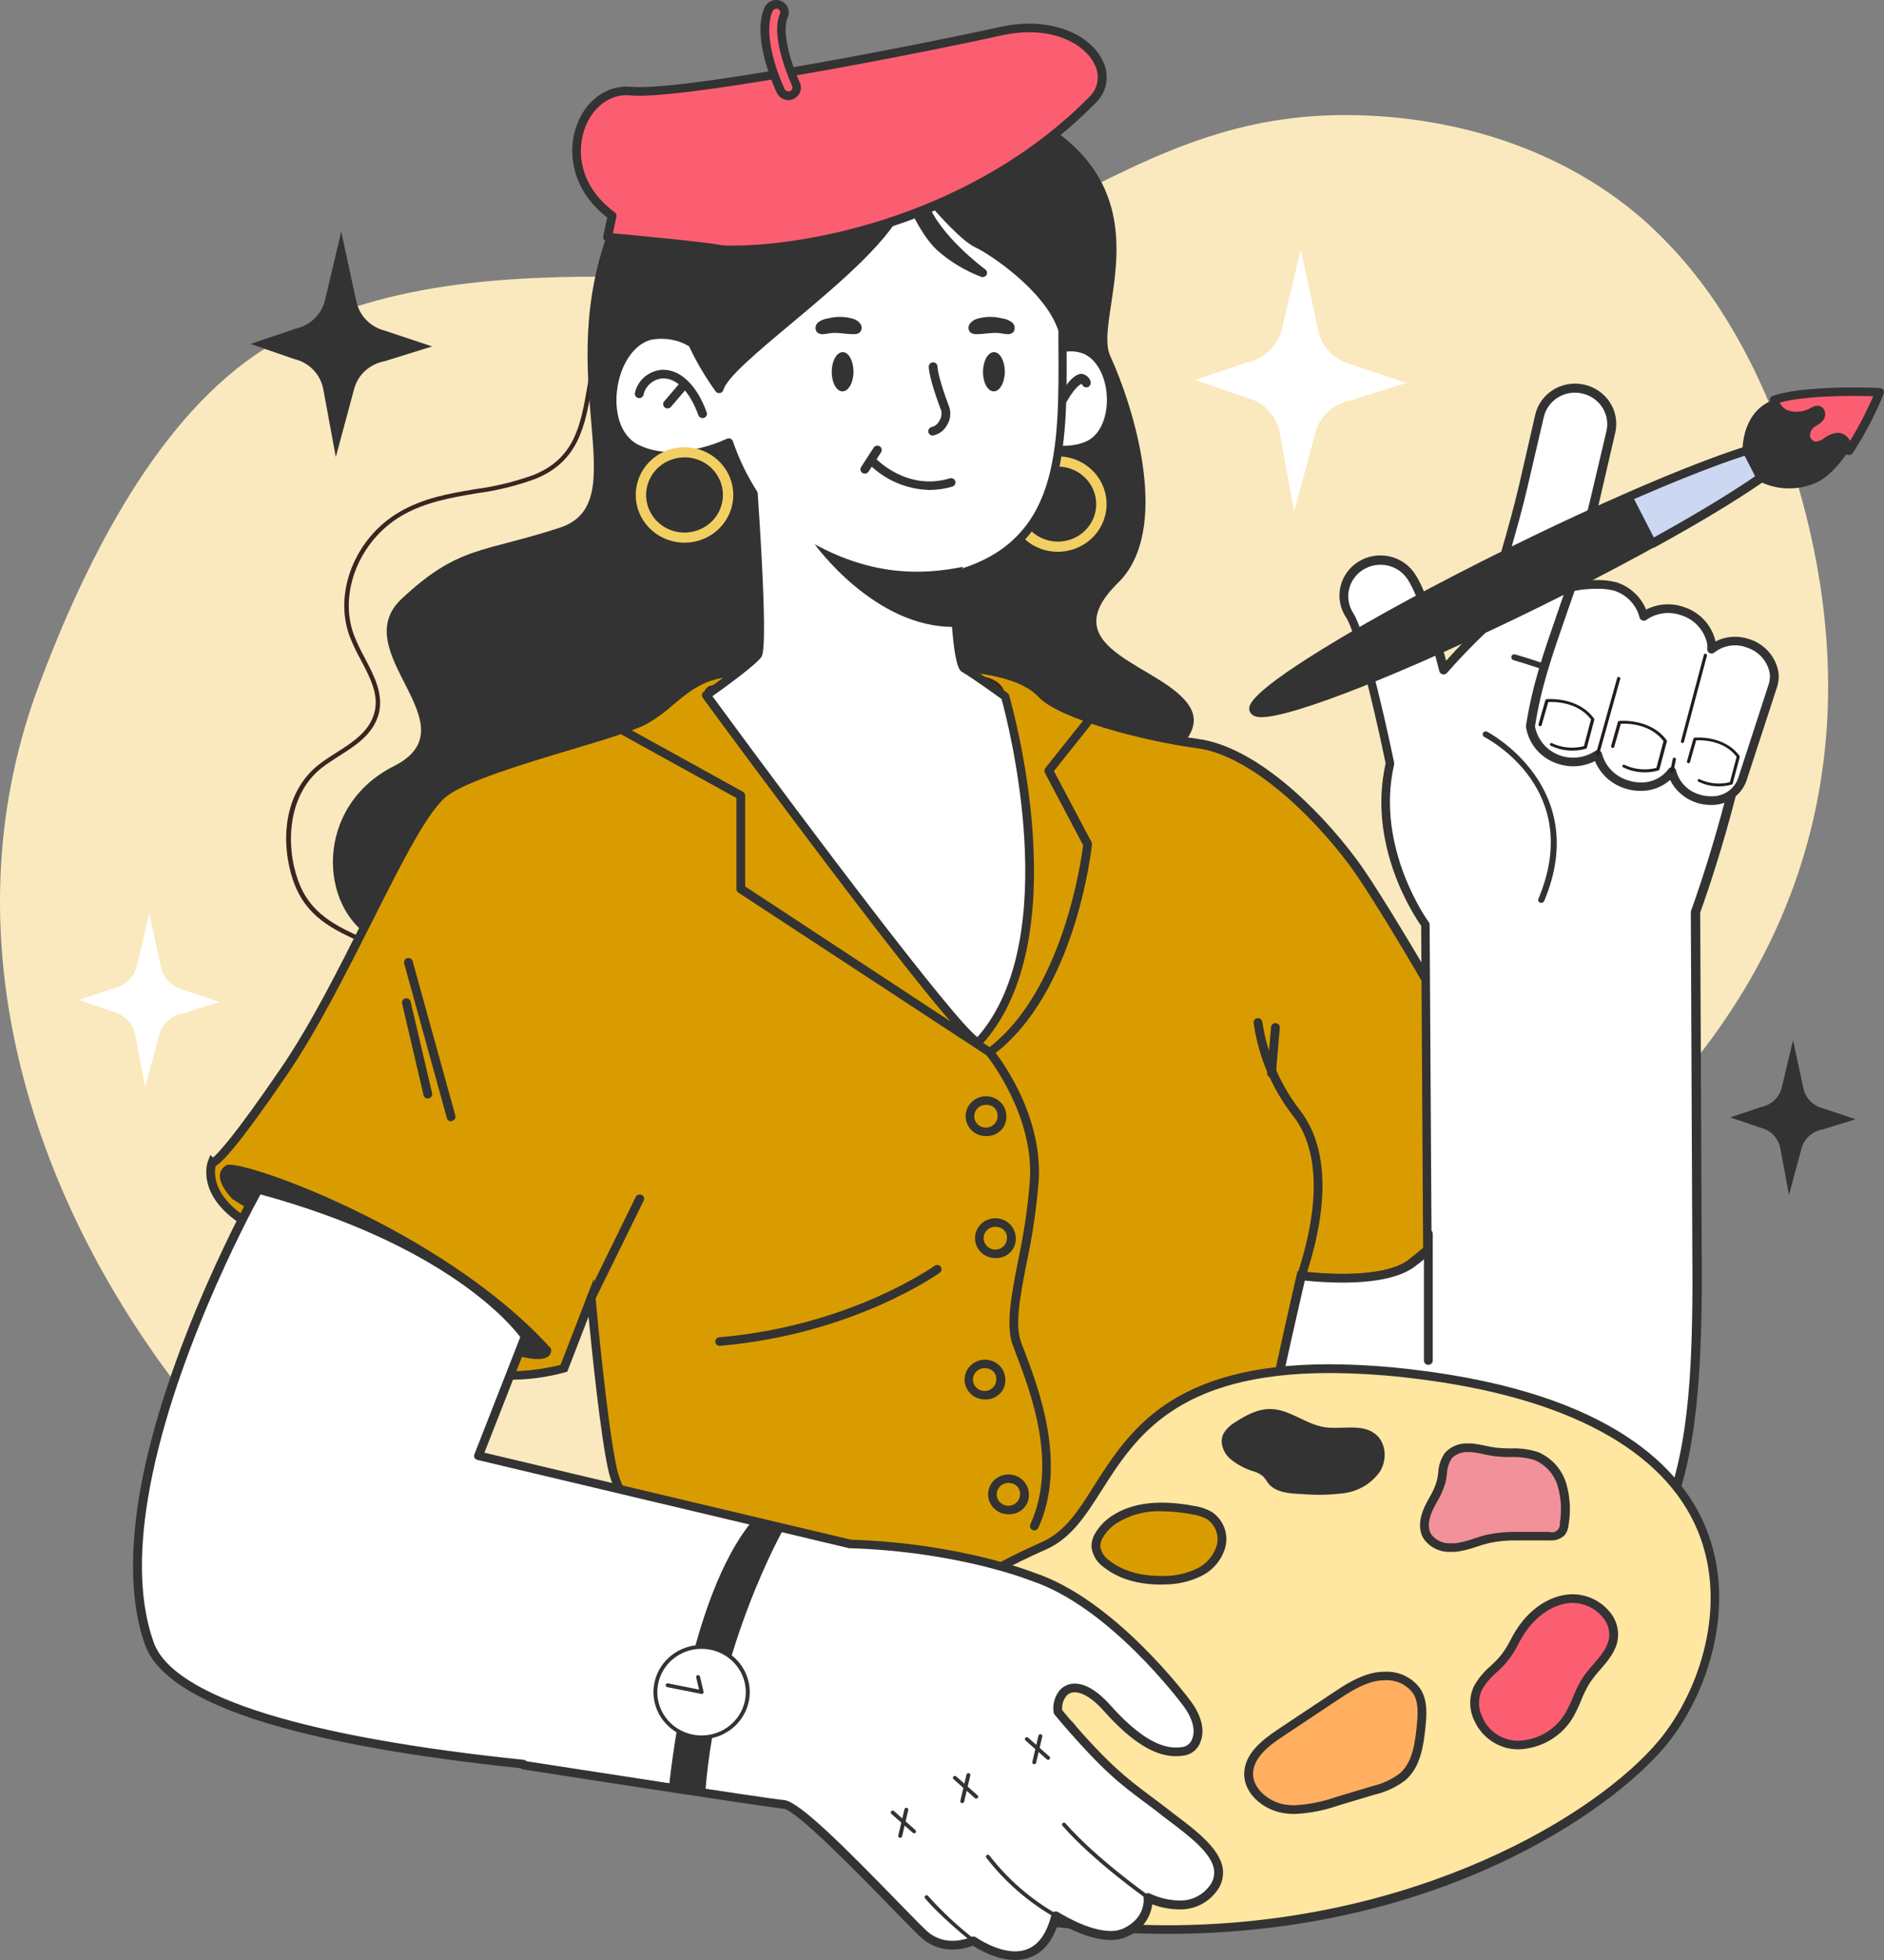
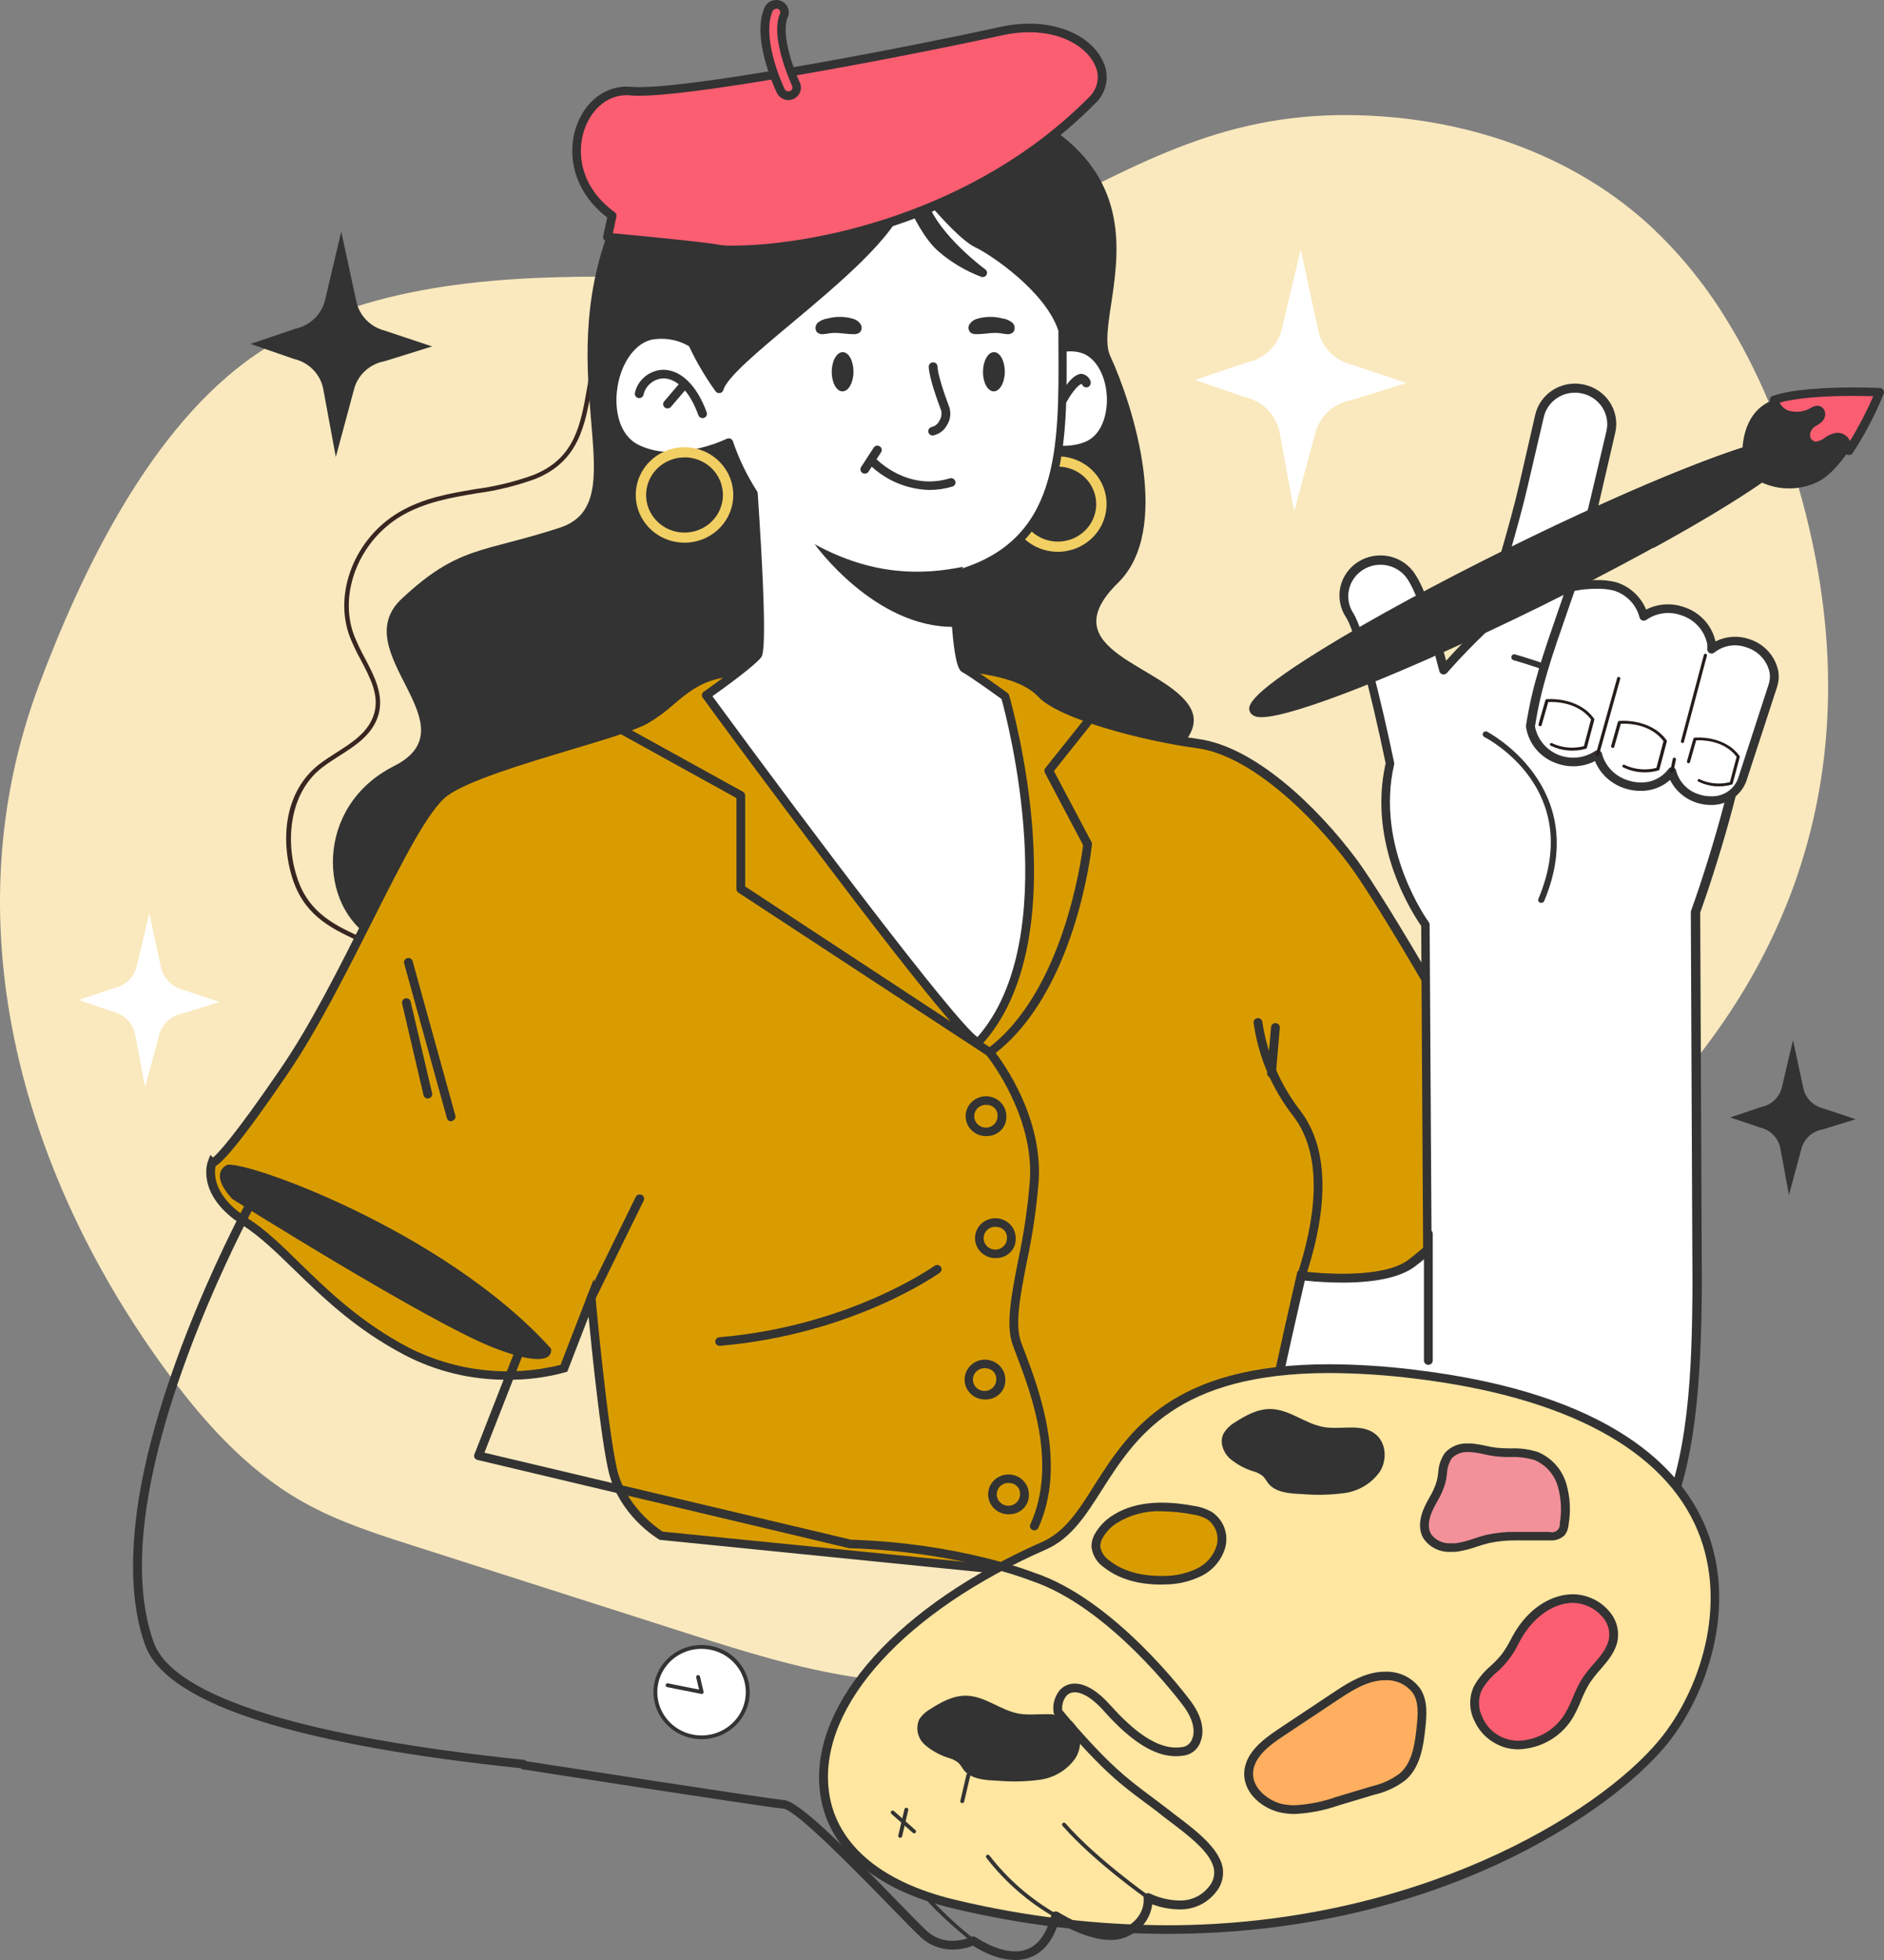
<svg xmlns="http://www.w3.org/2000/svg" preserveAspectRatio="none" width="100%" height="100%" overflow="visible" style="display: block;" viewBox="0 0 100 104" fill="none">
  <rect x="0" y="0" width="100" height="104" fill="#808080" stroke="none" />
  <g id="å¤®é 1">
    <path id="Vector" d="M91.564 16.835C93.358 19.687 94.629 22.89 95.542 26.13C99.236 39.238 96.073 51.086 86.041 60.51C80.46 65.752 74.214 70.212 68.778 75.612C64.157 80.187 60.252 86.503 53.65 88.564C48.171 90.276 42.26 88.519 36.795 86.769L21.95 82.022C19.947 81.382 17.931 80.736 16.105 79.708C13.01 77.972 10.628 75.238 8.571 72.388C1.009 61.894 -2.566 48.707 2.071 36.347C4.34 30.298 8.021 22.604 13.58 18.813C18.844 15.231 25.685 14.682 31.907 14.677C39.3 14.677 47.057 15.193 53.703 12.029C59.633 9.2 64.116 6.208 71.031 6.108C77 6.033 83.071 7.876 87.496 11.899C89.075 13.357 90.443 15.017 91.564 16.835Z" fill="#FAE9BE" />
    <path id="Vector_2" d="M71.716 21.235L74.656 20.322L71.716 19.34C71.285 19.229 70.894 19.004 70.587 18.688C70.279 18.373 70.067 17.98 69.975 17.553L69.04 13.234L68.039 17.459C67.935 17.895 67.706 18.294 67.379 18.607C67.052 18.921 66.641 19.137 66.193 19.23L63.429 20.161L66.099 21.081C66.559 21.186 66.976 21.42 67.3 21.755C67.624 22.09 67.841 22.511 67.923 22.965L68.693 27.144L69.818 22.962C69.933 22.527 70.173 22.134 70.509 21.827C70.846 21.521 71.264 21.316 71.716 21.235Z" fill="white" />
    <path id="Vector_3" d="M9.701 53.775L11.654 53.166L9.701 52.515C9.414 52.442 9.154 52.292 8.949 52.082C8.745 51.871 8.604 51.61 8.543 51.326L7.924 48.457L7.259 51.264C7.19 51.554 7.038 51.819 6.821 52.027C6.604 52.236 6.33 52.379 6.032 52.44L4.192 53.059L5.966 53.672C6.271 53.741 6.548 53.895 6.764 54.117C6.979 54.339 7.124 54.617 7.179 54.918L7.702 57.693L8.45 54.916C8.526 54.629 8.684 54.369 8.906 54.167C9.128 53.965 9.403 53.829 9.701 53.775Z" fill="white" />
    <path id="Vector_4" d="M96.755 59.927L98.493 59.389L96.755 58.807C96.499 58.743 96.267 58.609 96.084 58.422C95.901 58.236 95.775 58.003 95.721 57.75L95.17 55.193L94.579 57.693C94.517 57.953 94.381 58.189 94.186 58.375C93.991 58.56 93.746 58.687 93.479 58.74L91.842 59.292L93.421 59.83C93.692 59.891 93.938 60.028 94.13 60.225C94.321 60.422 94.45 60.669 94.499 60.936L94.956 63.409L95.621 60.936C95.692 60.68 95.837 60.448 96.037 60.269C96.238 60.091 96.487 59.972 96.755 59.927Z" fill="#333333" />
    <path id="Vector_5" d="M20.41 19.168L22.937 18.382L20.41 17.54C20.039 17.444 19.704 17.249 19.44 16.977C19.176 16.706 18.995 16.367 18.916 16.001L18.113 12.29L17.252 15.923C17.163 16.296 16.968 16.636 16.69 16.905C16.411 17.175 16.061 17.361 15.678 17.443L13.299 18.25L15.596 19.044C15.99 19.134 16.348 19.334 16.627 19.622C16.905 19.909 17.091 20.269 17.161 20.659L17.824 24.249L18.792 20.656C18.888 20.283 19.091 19.944 19.378 19.68C19.665 19.417 20.023 19.239 20.41 19.168Z" fill="#333333" />
    <path id="Vector_6" d="M81.041 61.393C81.041 61.393 76.535 65.833 74.885 67.044C73.234 68.255 69.062 67.69 69.062 67.69C69.062 67.69 67.791 73.201 67.585 74.418C67.406 75.464 68.465 78.473 67.356 80.246C63.357 73.648 62.13 64.323 62.13 64.323L70.718 55.031L80.177 59.977C80.727 60.855 81.041 61.393 81.041 61.393Z" fill="#ECB3AD" />
    <path id="Vector_7" d="M67.356 80.357C67.336 80.359 67.315 80.355 67.296 80.345C67.278 80.335 67.264 80.319 67.255 80.301C63.291 73.761 62.029 64.424 62.007 64.335C62.004 64.318 62.005 64.301 62.011 64.285C62.016 64.27 62.025 64.255 62.037 64.243L70.641 54.956C70.658 54.937 70.682 54.925 70.708 54.92C70.734 54.916 70.76 54.92 70.784 54.932L80.251 59.876C80.272 59.885 80.288 59.901 80.298 59.921C80.672 60.348 80.965 60.836 81.162 61.364C81.167 61.383 81.167 61.404 81.162 61.423C81.156 61.442 81.146 61.46 81.131 61.474C81.087 61.517 76.598 65.933 74.959 67.125C74.233 67.663 72.979 67.933 71.227 67.933C70.534 67.932 69.843 67.891 69.155 67.811C68.982 68.568 67.89 73.323 67.7 74.429C67.674 74.933 67.71 75.439 67.805 75.936C67.981 77.26 68.223 79.068 67.456 80.298C67.446 80.316 67.432 80.331 67.414 80.341C67.397 80.351 67.377 80.357 67.356 80.357ZM62.246 64.359C62.353 65.11 63.646 73.778 67.354 80.015C67.959 78.858 67.736 77.198 67.574 75.979C67.473 75.46 67.438 74.931 67.469 74.404C67.675 73.204 68.938 67.731 68.952 67.677C68.958 67.649 68.975 67.625 68.999 67.608C69.023 67.592 69.052 67.585 69.081 67.588C69.793 67.676 70.509 67.72 71.227 67.72C72.395 67.72 73.977 67.588 74.819 66.964C76.351 65.842 80.411 61.867 80.914 61.375C80.716 60.905 80.447 60.467 80.116 60.075L70.764 55.185L62.246 64.359Z" fill="#42210B" />
    <path id="Vector_8" d="M66.322 68.864C66.322 68.864 72.203 71.084 75.762 66.237L68.539 64.927L66.322 68.864Z" fill="#382621" />
    <path id="Vector_9" d="M21.54 51.264L21.686 51.081C20.954 50.571 20.166 50.143 19.337 49.806C17.857 49.138 16.46 48.511 15.819 46.711C15.145 44.827 15.269 42.136 17.106 40.721C17.381 40.511 17.686 40.314 17.986 40.123C18.877 39.558 19.799 38.972 20.099 37.89C20.374 36.851 19.868 35.869 19.364 34.916C19.146 34.522 18.954 34.115 18.787 33.697C17.962 31.474 19.062 28.697 21.303 27.376C22.555 26.641 23.944 26.404 25.286 26.178C26.355 26.037 27.405 25.78 28.416 25.411C30.724 24.48 31.057 22.575 31.409 20.568C31.456 20.299 31.503 20.029 31.552 19.76C31.962 17.626 32.276 15.455 32.482 13.275L32.245 13.253C32.039 15.406 31.728 17.591 31.318 19.712C31.269 19.981 31.222 20.25 31.175 20.519C30.82 22.559 30.512 24.316 28.326 25.199C27.33 25.56 26.297 25.813 25.245 25.952C23.87 26.181 22.472 26.418 21.18 27.18C18.842 28.555 17.692 31.456 18.564 33.781C18.734 34.207 18.931 34.622 19.155 35.024C19.656 35.979 20.132 36.881 19.868 37.833C19.593 38.829 18.71 39.389 17.857 39.932C17.554 40.126 17.241 40.325 16.96 40.54C15.01 42.039 14.87 44.76 15.585 46.792C16.262 48.675 17.703 49.332 19.23 50.021C20.045 50.35 20.82 50.767 21.54 51.264Z" fill="#382621" />
    <path id="Vector_10" d="M45.737 3.608C45.737 3.608 35.758 3.654 32.457 11.856C29.156 20.059 33.832 26.657 29.706 28.003C25.581 29.348 24.346 28.944 21.323 31.77C18.3 34.596 25.174 38.498 20.91 40.65C16.647 42.803 16.924 48.185 19.81 49.8C22.695 51.415 55.543 45.901 55.543 45.901C55.543 45.901 52.201 45.922 55.361 44.038C58.522 42.155 64.438 39.87 63.195 37.58C61.952 35.29 55.636 34.555 59.344 30.925C62.216 28.116 60.169 21.579 58.931 18.891C57.694 16.202 64.865 6.254 45.737 3.608Z" fill="#333333" />
    <path id="Vector_11" d="M81.041 61.393C81.041 61.393 76.535 65.833 74.885 67.044C73.235 68.255 69.062 67.69 69.062 67.69C69.062 67.69 67.791 73.201 67.585 74.418C67.406 75.464 68.465 78.473 67.357 80.246C67.183 80.516 66.465 84.393 66.171 84.598L35.089 81.484C35.089 81.484 33.024 80.271 32.509 77.948C31.995 75.626 31.373 68.863 31.373 68.863L29.929 72.599C27.125 73.335 24.141 73.011 21.57 71.692C17.34 69.469 15.379 66.339 13.008 64.827C10.637 63.314 11.253 61.697 11.253 61.697C11.253 61.697 11.561 62.001 15.071 56.853C18.58 51.705 21.672 43.428 23.636 42.015C25.6 40.602 32.614 39.087 34.264 38.18C35.915 37.273 36.635 35.554 39.526 35.656C42.417 35.758 50.98 35.352 50.98 35.352C52.217 35.522 54.28 35.721 55.279 36.8C56.277 37.879 60.609 39.055 63.566 39.456C66.523 39.857 69.893 43.126 71.851 45.75C73.416 47.841 78.524 56.536 80.174 59.983C80.345 60.513 80.642 60.996 81.041 61.393Z" fill="#D99C00" />
    <path id="Vector_12" d="M66.234 84.833H66.146L35.015 81.706L34.971 81.679C34.883 81.628 32.815 80.387 32.284 77.995C31.882 76.197 31.431 71.835 31.239 69.865L30.111 72.782L30.004 72.814C29.006 73.09 27.973 73.223 26.937 73.21C25.028 73.226 23.146 72.772 21.463 71.891C18.866 70.527 17.139 68.848 15.615 67.368C14.639 66.418 13.794 65.6 12.881 65.016C10.381 63.42 11.008 61.687 11.038 61.614L11.165 61.281L11.305 61.421C11.555 61.216 12.405 60.344 14.881 56.722C16.504 54.359 18.027 51.305 19.384 48.606C21.001 45.396 22.409 42.621 23.509 41.825C24.689 40.977 27.58 40.11 30.133 39.349C31.863 38.83 33.5 38.34 34.163 37.976C34.625 37.702 35.058 37.383 35.455 37.024C36.432 36.2 37.444 35.347 39.548 35.409C39.853 35.409 40.239 35.425 40.695 35.425C44.18 35.425 50.914 35.108 50.98 35.105H51.002L51.304 35.145C52.569 35.312 54.484 35.565 55.466 36.628C56.36 37.594 60.505 38.781 63.613 39.212C66.592 39.621 69.901 42.777 72.005 45.597C73.609 47.75 78.725 56.542 80.304 59.86V59.879C80.552 60.352 80.844 60.802 81.176 61.224L81.305 61.383L81.159 61.528C80.978 61.709 76.648 65.993 75.003 67.201C74.258 67.739 72.982 68.025 71.207 68.025C70.549 68.024 69.89 67.988 69.235 67.917C69.004 68.921 67.992 73.366 67.81 74.426C67.788 74.92 67.823 75.415 67.915 75.901C68.097 77.247 68.344 79.074 67.555 80.336C67.497 80.449 67.326 81.2 67.175 81.864C66.674 84.074 66.512 84.612 66.309 84.755L66.234 84.833ZM35.169 81.27L66.053 84.362C66.32 83.52 66.543 82.665 66.719 81.8C66.969 80.694 67.07 80.263 67.153 80.131C67.857 79.007 67.623 77.268 67.45 75.995C67.348 75.463 67.314 74.921 67.348 74.381C67.555 73.175 68.77 67.871 68.823 67.653L68.869 67.449L69.081 67.475C69.786 67.561 70.495 67.605 71.205 67.605C72.855 67.605 74.065 67.352 74.72 66.873C76.172 65.796 79.907 62.15 80.683 61.386C80.38 60.977 80.109 60.546 79.872 60.097L79.847 60.038C78.252 56.695 73.202 48.011 71.617 45.891C69.662 43.272 66.375 40.078 63.539 39.701C60.703 39.325 56.203 38.151 55.108 36.97C54.239 36.031 52.429 35.791 51.23 35.624L50.971 35.59C50.545 35.608 44.081 35.91 40.684 35.91C40.222 35.91 39.831 35.91 39.521 35.894C37.595 35.826 36.701 36.582 35.749 37.384C35.327 37.764 34.866 38.1 34.374 38.388C33.667 38.776 32.086 39.249 30.248 39.798C27.734 40.552 24.885 41.413 23.768 42.207C22.759 42.936 21.383 45.665 19.793 48.821C18.429 51.518 16.894 54.588 15.269 56.978C12.653 60.818 11.775 61.684 11.448 61.873C11.368 62.223 11.264 63.439 13.137 64.634C14.089 65.242 14.95 66.076 15.945 67.056C17.444 68.514 19.147 70.166 21.683 71.501C24.165 72.771 27.039 73.098 29.753 72.422L31.519 67.86L31.61 68.853C31.61 68.921 32.231 75.629 32.74 77.909C33.189 79.924 34.88 81.076 35.169 81.27Z" fill="#333333" />
-     <path id="Vector_13" d="M37.49 36.889C37.49 36.889 37.18 36.786 37.592 36.431C38.005 36.076 50.795 35.675 52.091 35.877C53.386 36.079 53.364 36.953 53.364 36.953L37.49 36.889Z" fill="#382621" />
    <path id="Vector_14" d="M53.587 20.032C53.587 20.032 55.721 17.901 57.512 18.53C59.303 19.16 59.545 22.944 57.619 23.678C55.694 24.413 53.378 22.935 53.378 22.935L53.587 20.032Z" fill="white" />
    <path id="Vector_15" d="M56.442 24.111C54.811 24.111 53.315 23.167 53.252 23.129C53.216 23.107 53.188 23.075 53.169 23.038C53.151 23.001 53.143 22.96 53.147 22.919L53.361 20.016C53.366 19.962 53.389 19.912 53.428 19.873C53.496 19.803 55.136 18.186 56.816 18.186C57.083 18.184 57.349 18.228 57.6 18.315C58.7 18.697 59.19 20.021 59.204 21.162C59.204 22.201 58.835 23.463 57.71 23.891C57.305 24.041 56.875 24.116 56.442 24.111ZM53.637 22.814C54.005 23.024 55.21 23.654 56.456 23.654C56.831 23.659 57.205 23.595 57.556 23.465C58.456 23.121 58.764 22.053 58.753 21.167C58.736 20.005 58.203 19.015 57.454 18.745C57.254 18.677 57.043 18.642 56.83 18.643C55.513 18.643 54.134 19.854 53.835 20.134L53.637 22.814Z" fill="#333333" />
    <path id="Vector_16" d="M56.151 29.279C55.639 29.28 55.138 29.131 54.712 28.854C54.286 28.576 53.954 28.18 53.757 27.718C53.561 27.255 53.509 26.746 53.609 26.254C53.708 25.763 53.955 25.311 54.317 24.957C54.678 24.603 55.14 24.361 55.642 24.263C56.144 24.165 56.664 24.215 57.138 24.407C57.611 24.599 58.015 24.923 58.3 25.34C58.584 25.756 58.736 26.246 58.736 26.747C58.735 27.418 58.463 28.061 57.978 28.536C57.493 29.01 56.836 29.278 56.151 29.279ZM56.151 24.755C55.748 24.755 55.354 24.872 55.02 25.091C54.685 25.31 54.424 25.621 54.27 25.985C54.116 26.349 54.076 26.749 54.154 27.135C54.233 27.521 54.427 27.876 54.711 28.155C54.996 28.433 55.359 28.623 55.753 28.7C56.148 28.777 56.557 28.737 56.929 28.587C57.301 28.436 57.619 28.181 57.843 27.853C58.067 27.526 58.186 27.141 58.186 26.747C58.184 26.219 57.969 25.714 57.588 25.341C57.206 24.968 56.69 24.759 56.151 24.758V24.755Z" fill="#F2CF63" />
    <path id="Vector_17" d="M51.202 35.47C50.831 35.263 50.682 32.292 50.625 30.529C56.357 29.004 56.453 24.133 56.401 18.175C56.401 17.952 56.401 17.731 56.401 17.516C55.711 15.317 52.712 13.312 51.862 12.922C50.897 12.475 48.853 9.919 48.853 9.919C48.793 11.994 52.019 14.389 52.154 14.475C51.346 14.162 50.601 13.712 49.953 13.145C48.875 12.198 48.028 9.806 48.028 9.806C48.256 12.976 38.717 18.783 38.206 20.618C37.66 19.854 37.185 19.043 36.786 18.197C36.114 17.789 35.307 17.647 34.531 17.801C32.364 18.339 31.659 22.747 33.832 23.813C35.7 24.728 38.068 23.77 38.709 23.479C39.033 24.424 39.471 25.328 40.016 26.17C40.189 28.745 40.533 34.324 40.241 34.722C39.862 35.239 37.518 36.875 37.518 36.875C37.518 36.875 51.436 55.879 51.989 55.271C57.097 49.668 53.392 36.942 53.392 36.942C53.392 36.942 51.733 35.766 51.202 35.47Z" fill="white" />
    <path id="Vector_18" d="M51.926 55.526C51.675 55.526 51.213 55.526 44.164 46.229C40.712 41.678 37.334 37.079 37.301 37.023C37.265 36.972 37.251 36.911 37.26 36.851C37.265 36.821 37.276 36.792 37.292 36.767C37.309 36.742 37.331 36.72 37.356 36.703C37.999 36.253 39.732 34.996 40.024 34.596C40.148 34.326 40.148 31.985 39.749 26.253C39.254 25.476 38.848 24.649 38.536 23.786C37.61 24.182 36.614 24.4 35.604 24.426C34.938 24.439 34.278 24.298 33.678 24.014C32.432 23.404 32.127 21.902 32.259 20.702C32.402 19.38 33.128 17.903 34.424 17.577C35.164 17.392 35.986 17.534 36.85 17.994C36.893 18.019 36.927 18.056 36.949 18.099C37.289 18.815 37.68 19.505 38.12 20.166C38.632 19.359 39.991 18.231 41.647 16.848C44.422 14.526 47.877 11.636 47.745 9.825C47.741 9.769 47.758 9.715 47.792 9.67C47.826 9.626 47.876 9.596 47.931 9.585C47.986 9.574 48.044 9.582 48.093 9.61C48.142 9.637 48.18 9.681 48.199 9.733C48.199 9.757 49.046 12.082 50.066 12.976C50.157 13.054 50.245 13.129 50.341 13.199C49.467 12.284 48.575 11.062 48.608 9.916C48.609 9.869 48.625 9.823 48.654 9.785C48.682 9.747 48.722 9.718 48.768 9.703C48.814 9.689 48.863 9.688 48.909 9.702C48.955 9.716 48.995 9.744 49.024 9.781C49.574 10.478 51.2 12.37 51.953 12.717C52.778 13.091 55.887 15.139 56.613 17.451C56.617 17.471 56.617 17.492 56.613 17.513C56.613 17.661 56.613 17.809 56.613 17.959V18.175C56.651 23.761 56.69 29.038 50.837 30.704C50.941 33.769 51.15 35.083 51.307 35.279C51.857 35.591 53.411 36.721 53.477 36.77C53.519 36.8 53.548 36.842 53.562 36.891C53.714 37.429 57.243 49.808 52.107 55.435C52.061 55.487 51.996 55.52 51.926 55.526ZM37.815 36.942C42.934 43.925 50.663 54.165 51.882 55.029C56.511 49.749 53.45 38.134 53.161 37.093C52.855 36.869 51.538 35.922 51.087 35.669C50.911 35.57 50.537 35.365 50.394 30.537C50.392 30.486 50.407 30.436 50.438 30.394C50.469 30.353 50.514 30.323 50.564 30.309C56.255 28.794 56.219 23.874 56.178 18.177V17.959C56.178 17.822 56.178 17.69 56.178 17.553C55.488 15.435 52.514 13.468 51.777 13.129C51.087 12.809 49.923 11.531 49.236 10.726C49.846 12.481 52.261 14.27 52.294 14.292C52.34 14.323 52.372 14.37 52.385 14.422C52.398 14.475 52.391 14.531 52.366 14.58C52.34 14.626 52.299 14.663 52.249 14.684C52.199 14.704 52.143 14.707 52.091 14.693C51.244 14.373 50.463 13.906 49.786 13.315C49.071 12.685 48.46 11.482 48.111 10.678C47.448 12.61 44.56 15.026 41.971 17.193C40.23 18.648 38.585 20.026 38.396 20.691C38.385 20.732 38.362 20.77 38.33 20.799C38.297 20.828 38.257 20.848 38.214 20.855C38.171 20.863 38.126 20.859 38.086 20.843C38.045 20.827 38.009 20.801 37.983 20.766C37.44 20.011 36.967 19.21 36.572 18.371C35.969 18.016 35.252 17.894 34.561 18.029C33.643 18.261 32.894 19.375 32.746 20.761C32.63 21.808 32.875 23.11 33.912 23.616C34.442 23.866 35.024 23.991 35.612 23.979C36.641 23.947 37.652 23.709 38.583 23.28C38.612 23.266 38.645 23.259 38.678 23.259C38.71 23.258 38.743 23.265 38.773 23.277C38.803 23.29 38.83 23.309 38.852 23.332C38.874 23.356 38.891 23.384 38.902 23.414C39.219 24.347 39.649 25.238 40.184 26.07C40.205 26.102 40.217 26.138 40.219 26.175C40.769 34.364 40.494 34.735 40.404 34.875C40.065 35.325 38.409 36.52 37.815 36.942Z" fill="#333333" />
    <path id="Vector_19" d="M45.302 19.731C45.302 19.155 45.052 18.687 44.733 18.684C44.414 18.681 44.15 19.147 44.147 19.723C44.144 20.299 44.397 20.764 44.717 20.767C45.036 20.77 45.297 20.307 45.302 19.731Z" fill="#333333" />
    <path id="Vector_20" d="M53.334 19.731C53.334 19.155 53.081 18.687 52.762 18.684C52.443 18.681 52.181 19.147 52.176 19.723C52.17 20.299 52.426 20.764 52.745 20.767C53.064 20.77 53.328 20.307 53.334 19.731Z" fill="#333333" />
    <path id="Vector_21" d="M36.333 28.795C35.821 28.795 35.32 28.646 34.895 28.368C34.469 28.089 34.137 27.694 33.941 27.231C33.745 26.768 33.694 26.259 33.794 25.767C33.895 25.276 34.141 24.825 34.504 24.471C34.866 24.117 35.327 23.876 35.83 23.778C36.332 23.681 36.852 23.732 37.325 23.924C37.798 24.116 38.202 24.441 38.486 24.858C38.77 25.274 38.922 25.764 38.921 26.265C38.92 26.936 38.647 27.58 38.162 28.054C37.677 28.528 37.019 28.795 36.333 28.795ZM36.333 24.271C35.93 24.271 35.536 24.388 35.2 24.607C34.865 24.826 34.604 25.138 34.45 25.502C34.295 25.866 34.255 26.267 34.334 26.654C34.412 27.041 34.606 27.396 34.892 27.675C35.177 27.954 35.54 28.144 35.935 28.221C36.331 28.298 36.74 28.258 37.113 28.107C37.485 27.956 37.803 27.701 38.027 27.373C38.251 27.045 38.371 26.659 38.371 26.265C38.372 26.003 38.32 25.743 38.218 25.5C38.116 25.257 37.966 25.037 37.777 24.851C37.587 24.665 37.362 24.518 37.114 24.417C36.867 24.317 36.601 24.265 36.333 24.266V24.271Z" fill="#F2CF63" />
    <path id="Vector_22" d="M12.323 63.614C11.737 62.973 11.36 62.233 12.012 61.829C12.664 61.426 23.534 65.228 29.244 71.555C29.244 71.555 29.621 72.833 26.219 71.52C22.816 70.207 12.323 63.614 12.323 63.614Z" fill="#333333" />
    <path id="Vector_23" d="M54.902 81.204C54.87 81.205 54.838 81.198 54.808 81.186C54.752 81.161 54.708 81.115 54.685 81.059C54.663 81.002 54.665 80.939 54.69 80.884C56.148 77.674 54.723 73.925 53.958 71.912L53.752 71.361C53.372 70.308 53.683 68.723 54.041 66.885C54.347 65.465 54.557 64.027 54.668 62.58C54.858 59.251 52.611 56.304 52.368 55.998L39.19 47.362C39.159 47.34 39.133 47.312 39.116 47.279C39.098 47.245 39.089 47.208 39.089 47.171V42.346L32.809 38.877C32.782 38.862 32.759 38.843 32.74 38.819C32.721 38.795 32.707 38.768 32.699 38.739C32.691 38.71 32.688 38.68 32.692 38.65C32.696 38.62 32.706 38.591 32.721 38.565C32.752 38.513 32.803 38.474 32.862 38.458C32.922 38.442 32.986 38.45 33.04 38.479L39.435 42.012C39.471 42.032 39.501 42.061 39.522 42.096C39.543 42.131 39.554 42.171 39.553 42.211V47.036L52.66 55.648C52.679 55.66 52.696 55.675 52.709 55.693C52.817 55.825 55.345 58.923 55.136 62.612C55.022 64.076 54.81 65.532 54.5 66.969C54.154 68.74 53.856 70.271 54.195 71.207C54.25 71.366 54.321 71.549 54.398 71.745C55.127 73.672 56.651 77.682 55.116 81.062C55.099 81.103 55.069 81.139 55.031 81.164C54.993 81.19 54.948 81.204 54.902 81.204Z" fill="#333333" />
    <path id="Vector_24" d="M52.536 56.068C52.5 56.068 52.465 56.06 52.433 56.044C52.401 56.028 52.373 56.005 52.352 55.976C52.333 55.953 52.319 55.925 52.311 55.897C52.303 55.868 52.301 55.838 52.305 55.808C52.309 55.779 52.32 55.75 52.335 55.724C52.351 55.699 52.371 55.676 52.396 55.658C56.423 52.679 57.397 45.61 57.49 44.846L55.46 41.003C55.44 40.964 55.431 40.921 55.435 40.878C55.439 40.834 55.455 40.793 55.482 40.758L57.683 38C57.699 37.972 57.721 37.947 57.747 37.928C57.774 37.909 57.804 37.895 57.837 37.889C57.869 37.882 57.902 37.882 57.934 37.889C57.967 37.896 57.997 37.91 58.023 37.929C58.05 37.948 58.072 37.973 58.087 38.001C58.103 38.03 58.113 38.061 58.115 38.093C58.117 38.126 58.113 38.158 58.101 38.188C58.09 38.219 58.072 38.246 58.048 38.269L55.941 40.914L57.936 44.682C57.956 44.722 57.965 44.766 57.96 44.811C57.925 45.134 57.075 52.752 52.674 56.006C52.637 56.041 52.588 56.063 52.536 56.068Z" fill="#333333" />
    <path id="Vector_25" d="M69.081 67.919C69.058 67.923 69.033 67.923 69.01 67.919C68.98 67.91 68.953 67.895 68.93 67.876C68.906 67.857 68.887 67.833 68.873 67.806C68.859 67.779 68.85 67.75 68.848 67.72C68.845 67.69 68.849 67.66 68.858 67.631C69.716 65.04 70.377 61.477 68.644 59.219C67.512 57.772 66.786 56.06 66.537 54.254C66.536 54.196 66.558 54.14 66.598 54.098C66.637 54.055 66.692 54.028 66.751 54.023C66.81 54.019 66.869 54.036 66.915 54.072C66.962 54.108 66.993 54.159 67.002 54.217C67.254 55.931 67.948 57.554 69.018 58.934C70.872 61.356 70.195 65.07 69.293 67.763C69.278 67.807 69.25 67.846 69.212 67.874C69.174 67.901 69.128 67.917 69.081 67.919Z" fill="#333333" />
    <path id="Vector_26" d="M31.376 69.09C31.341 69.09 31.306 69.083 31.274 69.068C31.247 69.055 31.222 69.037 31.201 69.015C31.181 68.992 31.166 68.966 31.155 68.938C31.145 68.91 31.141 68.88 31.143 68.85C31.145 68.82 31.153 68.791 31.167 68.764L33.744 63.508C33.772 63.454 33.82 63.413 33.879 63.393C33.937 63.373 34.001 63.375 34.058 63.401C34.085 63.414 34.11 63.432 34.13 63.455C34.151 63.477 34.166 63.504 34.176 63.532C34.187 63.561 34.191 63.591 34.189 63.621C34.187 63.651 34.179 63.68 34.165 63.708L31.588 68.955C31.57 68.995 31.54 69.029 31.502 69.053C31.465 69.077 31.421 69.09 31.376 69.09Z" fill="#333333" />
    <path id="Vector_27" d="M38.186 71.412C38.129 71.409 38.074 71.385 38.033 71.344C37.993 71.304 37.969 71.25 37.967 71.194C37.964 71.137 37.983 71.081 38.02 71.038C38.057 70.994 38.11 70.966 38.167 70.958C45.132 70.365 49.56 67.19 49.604 67.166C49.654 67.13 49.716 67.115 49.777 67.124C49.839 67.132 49.894 67.164 49.931 67.212C49.95 67.236 49.963 67.263 49.97 67.293C49.978 67.322 49.979 67.352 49.975 67.382C49.97 67.412 49.959 67.44 49.944 67.466C49.928 67.492 49.907 67.514 49.882 67.532C49.838 67.564 45.31 70.807 38.206 71.412H38.186Z" fill="#333333" />
    <path id="Vector_28" d="M23.947 59.501C23.895 59.501 23.845 59.484 23.804 59.454C23.764 59.423 23.734 59.38 23.721 59.332L21.454 51.129C21.445 51.1 21.441 51.069 21.444 51.038C21.447 51.007 21.457 50.977 21.472 50.95C21.487 50.923 21.508 50.899 21.532 50.88C21.557 50.861 21.586 50.847 21.616 50.839C21.647 50.831 21.679 50.829 21.71 50.833C21.742 50.837 21.772 50.848 21.799 50.864C21.826 50.88 21.849 50.902 21.867 50.927C21.886 50.952 21.899 50.981 21.905 51.011L24.172 59.203C24.185 59.26 24.175 59.319 24.144 59.369C24.113 59.419 24.064 59.456 24.007 59.472C23.988 59.484 23.968 59.494 23.947 59.501Z" fill="#333333" />
    <path id="Vector_29" d="M22.709 58.291C22.656 58.291 22.605 58.273 22.563 58.241C22.521 58.209 22.492 58.163 22.481 58.113L21.347 53.269C21.337 53.239 21.334 53.207 21.337 53.175C21.34 53.144 21.35 53.113 21.366 53.085C21.382 53.058 21.404 53.034 21.43 53.015C21.456 52.996 21.485 52.982 21.517 52.975C21.549 52.968 21.582 52.967 21.613 52.973C21.645 52.979 21.676 52.992 21.702 53.01C21.729 53.028 21.752 53.051 21.769 53.078C21.786 53.105 21.797 53.135 21.801 53.167L22.937 58.011C22.95 58.069 22.938 58.13 22.905 58.18C22.872 58.23 22.821 58.266 22.761 58.28C22.744 58.286 22.727 58.289 22.709 58.291Z" fill="#333333" />
    <path id="Vector_30" d="M52.443 60.279C52.225 60.301 52.007 60.257 51.815 60.154C51.624 60.051 51.469 59.894 51.37 59.703C51.272 59.513 51.235 59.297 51.264 59.086C51.294 58.874 51.388 58.676 51.534 58.517C51.681 58.359 51.873 58.248 52.085 58.198C52.298 58.149 52.521 58.163 52.724 58.24C52.928 58.317 53.103 58.453 53.227 58.629C53.35 58.805 53.417 59.014 53.416 59.227C53.429 59.493 53.334 59.753 53.152 59.95C52.969 60.147 52.714 60.266 52.443 60.279ZM52.443 58.633C52.318 58.61 52.188 58.626 52.073 58.677C51.957 58.729 51.86 58.815 51.796 58.922C51.732 59.029 51.703 59.154 51.713 59.278C51.724 59.402 51.773 59.52 51.854 59.615C51.936 59.711 52.045 59.78 52.168 59.812C52.291 59.845 52.421 59.84 52.541 59.797C52.661 59.755 52.764 59.677 52.837 59.575C52.91 59.473 52.949 59.352 52.949 59.227C52.962 59.082 52.916 58.938 52.822 58.826C52.727 58.714 52.591 58.642 52.443 58.627V58.633Z" fill="#333333" />
    <path id="Vector_31" d="M52.941 66.751C52.723 66.773 52.504 66.729 52.313 66.626C52.122 66.523 51.967 66.366 51.868 66.175C51.77 65.985 51.733 65.769 51.762 65.557C51.791 65.346 51.885 65.148 52.032 64.989C52.178 64.831 52.371 64.72 52.583 64.67C52.795 64.621 53.018 64.635 53.222 64.712C53.426 64.789 53.601 64.924 53.725 65.101C53.848 65.277 53.914 65.486 53.914 65.699C53.928 65.965 53.833 66.225 53.65 66.422C53.468 66.62 53.212 66.738 52.941 66.751ZM52.941 65.105C52.815 65.082 52.686 65.097 52.57 65.149C52.455 65.201 52.358 65.286 52.294 65.394C52.229 65.501 52.2 65.625 52.211 65.749C52.221 65.874 52.271 65.992 52.352 66.087C52.434 66.183 52.543 66.252 52.666 66.284C52.789 66.317 52.919 66.311 53.039 66.269C53.158 66.227 53.262 66.149 53.335 66.047C53.408 65.945 53.447 65.824 53.447 65.699C53.458 65.555 53.412 65.412 53.317 65.301C53.223 65.19 53.087 65.119 52.941 65.105Z" fill="#333333" />
    <path id="Vector_32" d="M53.636 80.346C53.419 80.367 53.2 80.324 53.009 80.221C52.818 80.118 52.662 79.961 52.564 79.77C52.466 79.579 52.429 79.364 52.458 79.152C52.487 78.94 52.581 78.742 52.728 78.584C52.874 78.425 53.067 78.314 53.279 78.265C53.492 78.215 53.714 78.23 53.918 78.307C54.122 78.384 54.297 78.519 54.42 78.695C54.544 78.872 54.61 79.08 54.61 79.294C54.624 79.56 54.529 79.82 54.346 80.017C54.163 80.215 53.908 80.333 53.636 80.346ZM53.636 78.697C53.511 78.674 53.382 78.689 53.267 78.741C53.151 78.793 53.054 78.878 52.99 78.985C52.926 79.093 52.897 79.217 52.907 79.341C52.917 79.465 52.966 79.582 53.047 79.678C53.128 79.774 53.238 79.843 53.36 79.876C53.483 79.909 53.613 79.904 53.733 79.862C53.852 79.82 53.956 79.743 54.029 79.641C54.102 79.54 54.142 79.418 54.142 79.294C54.154 79.15 54.108 79.006 54.013 78.895C53.919 78.783 53.784 78.712 53.636 78.697Z" fill="#333333" />
    <path id="Vector_33" d="M52.374 74.256C52.157 74.274 51.94 74.228 51.75 74.124C51.561 74.02 51.408 73.862 51.312 73.671C51.215 73.48 51.18 73.266 51.21 73.055C51.24 72.844 51.335 72.647 51.481 72.49C51.628 72.333 51.819 72.222 52.031 72.173C52.243 72.124 52.465 72.139 52.668 72.215C52.871 72.291 53.046 72.425 53.169 72.6C53.293 72.775 53.36 72.983 53.361 73.196C53.368 73.329 53.348 73.462 53.303 73.588C53.257 73.713 53.186 73.829 53.094 73.927C53.002 74.026 52.891 74.106 52.767 74.162C52.644 74.219 52.51 74.25 52.374 74.256ZM52.374 72.606C52.249 72.584 52.12 72.599 52.004 72.651C51.889 72.703 51.792 72.788 51.727 72.895C51.663 73.002 51.634 73.126 51.644 73.25C51.654 73.374 51.703 73.492 51.785 73.588C51.866 73.684 51.975 73.753 52.098 73.786C52.22 73.819 52.35 73.814 52.47 73.772C52.59 73.73 52.693 73.653 52.767 73.551C52.84 73.449 52.88 73.328 52.88 73.204C52.892 73.059 52.846 72.916 52.752 72.804C52.657 72.692 52.521 72.621 52.374 72.606Z" fill="#333333" />
    <path id="Vector_34" d="M67.491 57.179H67.472C67.441 57.177 67.412 57.169 67.384 57.156C67.357 57.142 67.332 57.124 67.312 57.101C67.292 57.078 67.277 57.052 67.268 57.023C67.258 56.995 67.255 56.964 67.257 56.934L67.464 54.513C67.464 54.481 67.471 54.45 67.484 54.422C67.497 54.393 67.516 54.367 67.54 54.346C67.564 54.325 67.592 54.309 67.622 54.299C67.653 54.289 67.685 54.285 67.717 54.287C67.749 54.29 67.78 54.299 67.808 54.314C67.836 54.329 67.861 54.349 67.881 54.374C67.901 54.398 67.915 54.427 67.924 54.457C67.932 54.487 67.933 54.519 67.929 54.55L67.722 56.972C67.717 57.029 67.69 57.081 67.647 57.119C67.605 57.157 67.549 57.179 67.491 57.179Z" fill="#333333" />
    <path id="Vector_35" d="M89.988 48.395C91.111 45.287 92.706 39.784 92.618 37.828C92.535 35.944 86.605 34.329 82.683 33.484C83.39 31.186 84.201 28.471 84.63 26.611L85.486 22.916C85.541 22.673 85.548 22.421 85.504 22.175C85.461 21.929 85.368 21.693 85.231 21.482C85.095 21.271 84.917 21.089 84.709 20.945C84.5 20.801 84.264 20.699 84.015 20.644C83.766 20.589 83.509 20.583 83.257 20.625C83.006 20.668 82.765 20.759 82.549 20.892C82.334 21.026 82.147 21.2 82 21.404C81.853 21.608 81.749 21.839 81.692 22.082L80.843 25.777C80.378 27.806 79.407 31.022 78.642 33.438C78.122 33.931 77.371 34.682 76.612 35.554C76.062 33.425 75.468 31.49 74.896 30.613C74.761 30.397 74.584 30.21 74.375 30.062C74.166 29.915 73.928 29.809 73.677 29.752C73.426 29.695 73.165 29.688 72.911 29.73C72.656 29.773 72.413 29.864 72.196 30C71.978 30.136 71.79 30.312 71.643 30.52C71.496 30.727 71.392 30.961 71.339 31.208C71.285 31.455 71.282 31.71 71.331 31.958C71.379 32.206 71.477 32.442 71.62 32.653C72.118 33.414 72.995 36.861 73.757 40.508C72.698 45.083 75.636 49.06 75.636 49.06L75.74 66.371C75.418 66.64 75.132 66.877 74.915 67.044C73.265 68.255 69.076 67.69 69.076 67.69C69.076 67.69 67.794 73.201 67.587 74.418C67.411 75.464 68.465 78.473 67.354 80.246C69.472 83.745 72.362 86.417 76.255 86.581C89.138 87.119 90.021 78.314 90.071 68.174L89.988 48.395Z" fill="white" />
    <path id="Vector_36" d="M77.377 86.843C77.011 86.843 76.634 86.843 76.252 86.813C72.723 86.665 69.664 84.491 67.175 80.355C67.153 80.319 67.141 80.278 67.141 80.236C67.141 80.195 67.153 80.153 67.175 80.118C67.879 78.993 67.645 77.249 67.478 75.979C67.376 75.447 67.342 74.905 67.376 74.365C67.582 73.159 68.814 67.852 68.867 67.637C68.88 67.581 68.913 67.532 68.961 67.5C69.009 67.467 69.067 67.453 69.125 67.459C69.834 67.545 70.548 67.588 71.262 67.588C72.913 67.588 74.139 67.335 74.794 66.856C74.987 66.714 75.237 66.515 75.537 66.262L75.435 49.128C75.055 48.59 72.566 44.855 73.548 40.501C72.704 36.464 71.881 33.428 71.455 32.772C71.296 32.536 71.186 32.272 71.133 31.994C71.079 31.717 71.082 31.432 71.142 31.155C71.203 30.879 71.319 30.617 71.483 30.385C71.648 30.153 71.858 29.956 72.101 29.804C72.345 29.652 72.617 29.549 72.901 29.501C73.186 29.453 73.477 29.461 73.759 29.524C74.04 29.588 74.306 29.705 74.54 29.87C74.775 30.035 74.973 30.244 75.124 30.485C75.608 31.23 76.159 32.769 76.758 35.059C77.407 34.335 78.026 33.714 78.466 33.302C79.203 30.945 80.172 27.737 80.636 25.716L81.486 22.018C81.591 21.547 81.858 21.125 82.243 20.822C82.627 20.52 83.106 20.355 83.599 20.355C83.763 20.356 83.926 20.374 84.086 20.409C84.365 20.47 84.629 20.585 84.863 20.746C85.097 20.907 85.297 21.111 85.45 21.348C85.603 21.584 85.707 21.848 85.756 22.123C85.805 22.399 85.799 22.682 85.736 22.955L84.881 26.65C84.443 28.534 83.615 31.305 82.999 33.302C89.482 34.739 92.805 36.262 92.874 37.807C92.962 39.814 91.364 45.309 90.244 48.42L90.332 68.164C90.258 78.388 89.249 86.843 77.377 86.843ZM67.632 80.242C70.033 84.154 72.94 86.175 76.269 86.315C76.645 86.332 77.017 86.315 77.369 86.315C82.724 86.315 86.08 84.636 87.923 80.952C89.645 77.513 89.812 72.758 89.834 68.164L89.746 48.399C89.747 48.374 89.751 48.349 89.76 48.326C90.91 45.135 92.461 39.715 92.379 37.847C92.321 36.566 88.764 35.059 82.622 33.716C82.591 33.71 82.561 33.697 82.535 33.678C82.509 33.66 82.487 33.636 82.471 33.609C82.441 33.554 82.433 33.489 82.449 33.428C83.068 31.424 83.943 28.534 84.394 26.574L85.268 22.874C85.368 22.442 85.288 21.99 85.047 21.616C84.805 21.241 84.422 20.976 83.981 20.878C83.762 20.828 83.535 20.821 83.314 20.858C83.092 20.894 82.88 20.974 82.69 21.091C82.5 21.209 82.336 21.363 82.207 21.543C82.078 21.724 81.988 21.927 81.94 22.142L81.079 25.834C80.606 27.885 79.624 31.141 78.879 33.509C78.867 33.546 78.847 33.579 78.818 33.606C78.32 34.08 77.567 34.831 76.802 35.708C76.774 35.74 76.738 35.763 76.697 35.776C76.656 35.789 76.612 35.791 76.571 35.781C76.529 35.772 76.491 35.751 76.46 35.721C76.43 35.692 76.408 35.654 76.398 35.614C75.768 33.127 75.201 31.488 74.714 30.74C74.471 30.366 74.085 30.102 73.643 30.006C73.2 29.91 72.737 29.991 72.354 30.229C71.972 30.467 71.702 30.844 71.604 31.277C71.506 31.71 71.588 32.164 71.832 32.538C72.382 33.391 73.317 37.193 73.999 40.468C74.006 40.499 74.006 40.531 73.999 40.562C72.973 44.992 75.812 48.905 75.839 48.931C75.868 48.97 75.884 49.016 75.883 49.063L75.988 66.377C75.988 66.41 75.98 66.442 75.967 66.472C75.953 66.501 75.933 66.528 75.908 66.55C75.564 66.843 75.278 67.072 75.058 67.233C74.313 67.771 73.031 68.057 71.246 68.057C70.582 68.055 69.918 68.019 69.257 67.949C69.026 68.953 68 73.398 67.821 74.459C67.797 74.951 67.832 75.445 67.923 75.931C68.099 77.233 68.333 78.985 67.632 80.242Z" fill="#333333" />
    <path id="Vector_37" d="M81.767 47.9H81.745C81.705 47.884 81.673 47.853 81.657 47.814C81.64 47.776 81.64 47.732 81.657 47.693C84.088 41.905 79.005 39.219 78.785 39.106C78.747 39.086 78.719 39.053 78.706 39.013C78.693 38.974 78.697 38.931 78.716 38.893C78.737 38.856 78.771 38.828 78.812 38.816C78.853 38.803 78.898 38.807 78.936 38.826C78.991 38.856 84.501 41.754 81.962 47.814C81.945 47.849 81.916 47.877 81.881 47.892C81.845 47.908 81.805 47.911 81.767 47.9Z" fill="#333333" />
    <path id="Vector_38" d="M90.219 38.587C90.204 38.589 90.188 38.589 90.173 38.587C90.101 38.56 82.994 35.788 80.334 35.029C80.292 35.017 80.258 34.989 80.237 34.952C80.216 34.914 80.212 34.87 80.224 34.83C80.23 34.81 80.24 34.791 80.254 34.775C80.267 34.759 80.284 34.746 80.303 34.736C80.322 34.726 80.343 34.72 80.364 34.718C80.385 34.717 80.407 34.719 80.427 34.725C83.098 35.486 90.222 38.264 90.291 38.293C90.326 38.308 90.354 38.334 90.371 38.367C90.388 38.4 90.392 38.438 90.384 38.474C90.375 38.51 90.354 38.542 90.324 38.565C90.294 38.587 90.257 38.599 90.219 38.597V38.587Z" fill="#333333" />
    <path id="Vector_39" d="M85.733 31.116C86.101 31.234 86.432 31.441 86.696 31.718C86.959 31.996 87.147 32.334 87.24 32.701C87.533 32.495 87.873 32.363 88.231 32.316C88.588 32.27 88.952 32.309 89.29 32.432C89.681 32.554 90.031 32.778 90.303 33.08C90.576 33.381 90.759 33.748 90.835 34.144C90.85 34.25 90.854 34.357 90.849 34.464C91.112 34.247 91.428 34.102 91.767 34.046C92.106 33.989 92.454 34.022 92.775 34.141C93.124 34.252 93.436 34.453 93.678 34.723C93.92 34.993 94.083 35.322 94.15 35.675C94.187 35.911 94.168 36.152 94.095 36.38L92.467 41.385C92.175 42.276 91.111 42.731 90.085 42.378C89.751 42.272 89.451 42.085 89.213 41.833C88.975 41.581 88.808 41.274 88.726 40.941C88.452 41.299 88.065 41.559 87.626 41.682C87.186 41.805 86.718 41.784 86.291 41.622C85.923 41.505 85.591 41.298 85.327 41.021C85.062 40.745 84.874 40.407 84.779 40.039C84.486 40.244 84.147 40.376 83.791 40.423C83.435 40.47 83.072 40.431 82.735 40.309C82.338 40.183 81.985 39.95 81.716 39.638C81.448 39.325 81.275 38.945 81.217 38.541C81.607 36.062 82.295 34.302 83.37 31.165C83.838 31 85.205 30.947 85.733 31.116Z" fill="white" />
    <path id="Vector_40" d="M90.797 42.712C90.347 42.71 89.907 42.585 89.527 42.35C89.147 42.116 88.841 41.781 88.646 41.385C88.218 41.767 87.657 41.975 87.078 41.966C86.788 41.966 86.5 41.919 86.226 41.827C85.873 41.711 85.55 41.523 85.28 41.274C85.009 41.025 84.797 40.721 84.658 40.384C84.354 40.539 84.021 40.631 83.679 40.655C83.338 40.678 82.995 40.633 82.672 40.521C82.234 40.38 81.846 40.122 81.549 39.776C81.254 39.431 81.062 39.011 80.997 38.565C80.994 38.544 80.994 38.524 80.997 38.503C81.335 36.35 81.888 34.765 82.724 32.354C82.862 31.956 82.999 31.547 83.159 31.089C83.171 31.057 83.19 31.028 83.215 31.003C83.239 30.978 83.269 30.959 83.302 30.947C83.771 30.825 84.255 30.769 84.74 30.78C85.101 30.769 85.462 30.81 85.81 30.901C86.162 31.016 86.485 31.205 86.754 31.455C87.024 31.704 87.235 32.008 87.373 32.346C87.677 32.19 88.011 32.097 88.353 32.073C88.696 32.048 89.04 32.094 89.364 32.206C89.785 32.339 90.163 32.578 90.46 32.899C90.757 33.221 90.963 33.612 91.056 34.036C91.33 33.896 91.631 33.813 91.939 33.792C92.248 33.771 92.557 33.812 92.849 33.912C93.24 34.036 93.59 34.261 93.861 34.563C94.133 34.865 94.316 35.234 94.392 35.629C94.434 35.899 94.412 36.175 94.329 36.436L92.695 41.442C92.557 41.823 92.299 42.151 91.958 42.38C91.617 42.608 91.21 42.724 90.797 42.712ZM88.737 40.704H88.781C88.826 40.712 88.868 40.734 88.901 40.766C88.934 40.797 88.956 40.838 88.965 40.882C89.039 41.177 89.189 41.448 89.4 41.67C89.611 41.892 89.877 42.057 90.173 42.149C90.374 42.216 90.585 42.251 90.797 42.252C91.112 42.269 91.425 42.185 91.688 42.014C91.951 41.843 92.15 41.593 92.255 41.302L93.883 36.296C93.945 36.102 93.962 35.897 93.93 35.696C93.867 35.384 93.72 35.095 93.503 34.858C93.286 34.621 93.008 34.446 92.698 34.351C92.416 34.247 92.111 34.217 91.814 34.264C91.517 34.312 91.237 34.434 91.003 34.62C90.969 34.649 90.927 34.667 90.882 34.674C90.837 34.68 90.791 34.673 90.75 34.655C90.709 34.636 90.674 34.606 90.65 34.569C90.626 34.531 90.614 34.487 90.616 34.442C90.623 34.353 90.623 34.263 90.616 34.173C90.546 33.819 90.38 33.489 90.135 33.22C89.89 32.95 89.575 32.751 89.224 32.642C88.921 32.535 88.596 32.502 88.277 32.544C87.958 32.587 87.654 32.705 87.392 32.887C87.361 32.911 87.325 32.926 87.287 32.932C87.248 32.938 87.209 32.935 87.172 32.922C87.135 32.909 87.102 32.887 87.076 32.858C87.05 32.83 87.032 32.795 87.023 32.758C86.939 32.428 86.771 32.126 86.534 31.878C86.297 31.629 86 31.444 85.67 31.34C85.37 31.264 85.061 31.231 84.751 31.243C84.357 31.238 83.963 31.275 83.577 31.353C83.436 31.759 83.302 32.141 83.175 32.507C82.35 34.884 81.8 36.458 81.475 38.546C81.536 38.877 81.68 39.188 81.895 39.45C82.109 39.712 82.388 39.917 82.704 40.047C83.021 40.178 83.366 40.228 83.708 40.194C84.049 40.16 84.377 40.043 84.66 39.854C84.691 39.83 84.728 39.815 84.766 39.809C84.805 39.804 84.844 39.808 84.881 39.822C84.918 39.834 84.952 39.855 84.978 39.884C85.004 39.913 85.022 39.948 85.029 39.986C85.115 40.314 85.285 40.616 85.523 40.863C85.76 41.11 86.058 41.294 86.388 41.399C86.613 41.476 86.85 41.516 87.089 41.517C87.374 41.524 87.656 41.464 87.912 41.34C88.167 41.217 88.388 41.035 88.555 40.809C88.575 40.779 88.601 40.753 88.633 40.735C88.665 40.717 88.7 40.706 88.737 40.704Z" fill="#333333" />
    <path id="Vector_41" d="M84.861 40.078C84.85 40.091 84.836 40.1 84.82 40.104C84.804 40.108 84.786 40.108 84.77 40.102C84.75 40.097 84.732 40.084 84.721 40.066C84.71 40.048 84.706 40.026 84.71 40.005L85.838 35.969C85.841 35.959 85.846 35.95 85.853 35.943C85.859 35.935 85.868 35.929 85.877 35.925C85.886 35.92 85.896 35.918 85.907 35.918C85.917 35.917 85.927 35.919 85.937 35.923C85.958 35.928 85.976 35.94 85.988 35.958C86 35.975 86.004 35.997 86 36.017L84.872 40.054C84.87 40.062 84.866 40.071 84.861 40.078Z" fill="#251D1B" />
    <path id="Vector_42" d="M89.372 39.399C89.361 39.41 89.347 39.419 89.332 39.423C89.316 39.427 89.3 39.427 89.284 39.423C89.263 39.419 89.245 39.406 89.233 39.389C89.221 39.371 89.217 39.35 89.221 39.329L90.442 34.738C90.445 34.728 90.45 34.719 90.457 34.711C90.463 34.703 90.472 34.697 90.481 34.693C90.49 34.688 90.501 34.686 90.511 34.686C90.522 34.686 90.532 34.688 90.541 34.693C90.562 34.698 90.58 34.71 90.591 34.728C90.602 34.745 90.606 34.766 90.602 34.787L89.383 39.361L89.372 39.399Z" fill="#251D1B" />
    <path id="Vector_43" d="M88.806 40.979C88.796 40.99 88.783 40.998 88.768 41.003C88.754 41.007 88.738 41.007 88.723 41.003C88.702 41 88.683 40.988 88.67 40.971C88.657 40.954 88.651 40.933 88.654 40.912L88.792 40.258C88.794 40.248 88.799 40.238 88.805 40.23C88.811 40.222 88.819 40.215 88.828 40.21C88.837 40.205 88.847 40.202 88.858 40.202C88.868 40.201 88.879 40.203 88.888 40.207C88.909 40.211 88.928 40.222 88.94 40.239C88.953 40.256 88.958 40.277 88.955 40.298L88.82 40.952C88.817 40.962 88.812 40.971 88.806 40.979Z" fill="#251D1B" />
    <path id="Vector_44" d="M84.625 38.167C84.625 38.167 84.625 38.183 84.625 38.189L84.228 39.679C84.225 39.691 84.22 39.701 84.211 39.709C84.203 39.718 84.193 39.724 84.182 39.728C83.56 39.906 82.892 39.849 82.311 39.569C82.302 39.565 82.293 39.559 82.286 39.552C82.278 39.544 82.273 39.535 82.269 39.526C82.266 39.516 82.264 39.506 82.265 39.496C82.265 39.485 82.268 39.475 82.273 39.466C82.278 39.457 82.284 39.449 82.292 39.442C82.3 39.435 82.309 39.431 82.32 39.428C82.329 39.425 82.34 39.424 82.35 39.425C82.361 39.426 82.371 39.429 82.38 39.434C82.906 39.684 83.507 39.74 84.072 39.593L84.449 38.172C83.725 37.217 82.452 37.236 82.179 37.252L81.827 38.482C81.824 38.492 81.819 38.501 81.812 38.509C81.805 38.517 81.797 38.523 81.787 38.528C81.778 38.532 81.767 38.535 81.757 38.535C81.746 38.536 81.735 38.534 81.725 38.53C81.704 38.525 81.686 38.511 81.674 38.493C81.662 38.474 81.658 38.452 81.662 38.431L82.025 37.155C82.029 37.141 82.037 37.128 82.048 37.119C82.06 37.109 82.074 37.103 82.088 37.101C82.105 37.101 83.739 36.937 84.608 38.127C84.616 38.139 84.621 38.153 84.625 38.167Z" fill="#251D1B" />
    <path id="Vector_45" d="M88.475 39.318C88.477 39.325 88.477 39.333 88.475 39.34L88.079 40.831C88.076 40.842 88.07 40.852 88.062 40.86C88.054 40.869 88.044 40.875 88.033 40.879C87.41 41.06 86.741 41.004 86.159 40.72C86.14 40.712 86.125 40.696 86.117 40.676C86.109 40.656 86.11 40.635 86.118 40.615C86.124 40.606 86.131 40.598 86.139 40.592C86.148 40.585 86.158 40.581 86.168 40.578C86.179 40.575 86.19 40.574 86.201 40.576C86.211 40.577 86.222 40.581 86.231 40.586C86.756 40.835 87.356 40.892 87.92 40.745L88.297 39.324C87.576 38.368 86.302 38.387 86.03 38.403L85.681 39.633C85.677 39.643 85.672 39.653 85.665 39.66C85.658 39.668 85.649 39.675 85.639 39.679C85.629 39.684 85.619 39.686 85.608 39.687C85.597 39.687 85.586 39.685 85.576 39.682C85.555 39.675 85.538 39.662 85.526 39.643C85.515 39.625 85.511 39.603 85.516 39.582L85.876 38.306C85.88 38.292 85.889 38.28 85.901 38.27C85.912 38.261 85.927 38.256 85.942 38.255C85.959 38.255 87.593 38.089 88.462 39.278C88.47 39.29 88.475 39.304 88.475 39.318Z" fill="#251D1B" />
    <path id="Vector_46" d="M92.343 40.15C92.344 40.157 92.344 40.164 92.343 40.172L91.969 41.582C91.966 41.592 91.96 41.602 91.953 41.61C91.945 41.618 91.935 41.624 91.925 41.627C91.336 41.8 90.703 41.746 90.153 41.477C90.135 41.468 90.12 41.454 90.112 41.435C90.105 41.416 90.105 41.396 90.112 41.377C90.117 41.368 90.124 41.361 90.132 41.355C90.141 41.349 90.15 41.344 90.16 41.342C90.17 41.339 90.18 41.339 90.191 41.34C90.201 41.342 90.211 41.345 90.219 41.35C90.718 41.586 91.285 41.639 91.82 41.501L92.178 40.156C91.493 39.251 90.288 39.267 90.03 39.284L89.7 40.449C89.696 40.458 89.691 40.467 89.684 40.474C89.677 40.481 89.669 40.487 89.66 40.491C89.65 40.495 89.64 40.498 89.63 40.498C89.62 40.498 89.61 40.496 89.6 40.492C89.58 40.487 89.563 40.475 89.551 40.458C89.54 40.441 89.536 40.42 89.54 40.4L89.884 39.189C89.889 39.177 89.898 39.165 89.909 39.157C89.92 39.148 89.933 39.143 89.947 39.141C89.961 39.141 91.509 38.985 92.332 40.112C92.339 40.124 92.343 40.137 92.343 40.15Z" fill="#251D1B" />
    <path id="Vector_47" d="M75.815 72.421C75.753 72.421 75.693 72.397 75.649 72.354C75.605 72.311 75.581 72.253 75.581 72.192V65.465C75.581 65.404 75.605 65.346 75.649 65.303C75.693 65.26 75.753 65.236 75.815 65.236C75.877 65.236 75.936 65.26 75.98 65.303C76.024 65.346 76.049 65.404 76.049 65.465V72.192C76.049 72.253 76.024 72.311 75.98 72.354C75.936 72.397 75.877 72.421 75.815 72.421Z" fill="#333333" />
    <path id="Vector_48" d="M75.11 72.927C58.057 70.868 59.762 80.115 55.433 82.017C41.955 87.938 39.732 98.468 50.663 101.048C70.093 105.623 84.149 97.407 88.242 92.488C92.01 87.959 95.17 75.349 75.11 72.927ZM64.807 82.06C64.72 82.356 64.572 82.63 64.371 82.867C64.17 83.103 63.922 83.296 63.64 83.433C63.075 83.703 62.454 83.846 61.825 83.85C60.725 83.888 59.6 83.662 58.75 82.997C58.593 82.891 58.459 82.754 58.359 82.595C58.259 82.436 58.193 82.259 58.167 82.074C58.167 81.858 58.228 81.645 58.343 81.46C58.541 81.129 58.814 80.846 59.14 80.634C60.329 79.827 61.907 79.862 63.327 80.131C63.642 80.174 63.946 80.277 64.221 80.435C64.473 80.617 64.664 80.869 64.769 81.158C64.873 81.448 64.886 81.761 64.807 82.058V82.06Z" fill="#FFE6A1" />
    <path id="Vector_49" d="M61.924 102.615C58.113 102.605 54.316 102.153 50.614 101.269C46.32 100.257 43.798 98.002 43.503 94.918C43.066 90.309 47.712 85.163 55.331 81.81C56.53 81.272 57.256 80.139 58.081 78.818C59.913 75.955 62.163 72.389 70.566 72.389C72.095 72.397 73.622 72.497 75.138 72.688C85.549 73.945 89.265 77.935 90.541 81.06C92.244 85.201 90.632 89.956 88.415 92.631C85.543 96.084 76.312 102.615 61.924 102.615ZM70.566 72.855C62.433 72.855 60.252 76.294 58.497 79.044C57.617 80.433 56.846 81.63 55.529 82.214C48.083 85.484 43.545 90.449 43.976 94.862C44.252 97.736 46.647 99.848 50.729 100.812C54.396 101.69 58.157 102.141 61.932 102.157C75.119 102.157 84.79 96.285 88.063 92.34C90.197 89.776 91.751 85.206 90.12 81.24C88.343 76.934 83.145 74.122 75.083 73.148C73.585 72.96 72.077 72.862 70.566 72.855ZM61.594 84.079C60.755 84.079 59.559 83.92 58.604 83.172C58.419 83.048 58.264 82.886 58.149 82.698C58.033 82.51 57.961 82.3 57.936 82.082C57.932 81.823 58.002 81.569 58.139 81.347C58.354 80.985 58.651 80.675 59.008 80.443C60.056 79.738 61.52 79.555 63.371 79.905C63.716 79.953 64.048 80.067 64.347 80.242C64.642 80.448 64.866 80.738 64.989 81.072C65.111 81.406 65.127 81.769 65.035 82.112C64.942 82.439 64.779 82.744 64.558 83.006C64.337 83.268 64.062 83.481 63.75 83.632C63.152 83.921 62.493 84.072 61.825 84.073L61.594 84.079ZM61.663 80.188C60.819 80.155 59.985 80.376 59.272 80.82C58.974 81.012 58.726 81.269 58.546 81.571C58.453 81.719 58.403 81.889 58.401 82.063C58.427 82.215 58.485 82.36 58.57 82.489C58.656 82.618 58.768 82.729 58.898 82.814C59.745 83.481 60.824 83.621 61.594 83.621H61.817C62.411 83.62 62.997 83.486 63.53 83.231C63.782 83.109 64.005 82.937 64.186 82.726C64.367 82.515 64.501 82.27 64.581 82.007C64.649 81.755 64.639 81.489 64.552 81.242C64.464 80.996 64.304 80.781 64.091 80.624C63.842 80.484 63.567 80.393 63.283 80.355C62.749 80.251 62.207 80.197 61.663 80.193V80.188Z" fill="#333333" />
    <path id="Vector_50" d="M65.538 75.478C66.119 75.102 66.762 74.747 67.464 74.765C68.46 74.79 69.285 75.557 70.267 75.721C71.177 75.874 72.236 75.519 72.971 76.068C73.576 76.517 73.644 77.443 73.246 78.081C73.031 78.388 72.754 78.648 72.431 78.845C72.109 79.041 71.749 79.171 71.372 79.224C70.62 79.325 69.859 79.342 69.103 79.276C68.446 79.251 67.687 79.2 67.296 78.681C67.225 78.565 67.146 78.454 67.059 78.35C66.915 78.224 66.743 78.132 66.556 78.081C66.073 77.936 65.626 77.692 65.247 77.365C64.892 77.012 64.71 76.447 64.972 76.019C65.114 75.798 65.309 75.613 65.538 75.478Z" fill="#333333" />
    <path id="Vector_51" d="M49.376 90.689C49.956 90.312 50.6 89.959 51.301 89.975C52.297 90 53.122 90.767 54.101 90.931C55.015 91.084 56.071 90.729 56.808 91.278C57.41 91.727 57.482 92.653 57.083 93.291C56.868 93.598 56.591 93.858 56.269 94.055C55.947 94.251 55.586 94.381 55.21 94.434C54.458 94.536 53.697 94.553 52.941 94.486C52.283 94.461 51.524 94.41 51.133 93.891C51.062 93.776 50.983 93.665 50.897 93.56C50.752 93.434 50.58 93.342 50.394 93.291C49.91 93.147 49.463 92.903 49.084 92.575C48.898 92.408 48.771 92.189 48.718 91.948C48.666 91.707 48.692 91.456 48.793 91.23C48.94 91.006 49.14 90.82 49.376 90.689Z" fill="#333333" />
    <path id="Vector_52" d="M79.363 77.039C78.928 76.985 78.507 76.845 78.07 76.818C77.853 76.79 77.632 76.811 77.425 76.881C77.219 76.951 77.031 77.068 76.879 77.222C76.566 77.601 76.604 78.145 76.494 78.619C76.384 79.092 76.051 79.558 75.831 80.029C75.611 80.5 75.493 81.076 75.765 81.522C76.037 81.969 76.722 82.165 77.297 82.093C77.872 82.02 78.397 81.772 78.969 81.638C80.034 81.385 81.153 81.546 82.248 81.509C82.358 81.518 82.469 81.505 82.574 81.471C82.679 81.437 82.776 81.383 82.859 81.312C82.955 81.183 83.01 81.028 83.016 80.868C83.133 80.177 83.094 79.469 82.903 78.793C82.805 78.457 82.633 78.146 82.399 77.881C82.166 77.617 81.876 77.406 81.549 77.262C80.867 76.996 80.092 77.133 79.363 77.039Z" fill="#F29199" />
    <path id="Vector_53" d="M77.03 82.345C76.745 82.363 76.46 82.307 76.203 82.185C75.946 82.062 75.726 81.876 75.564 81.645C75.289 81.201 75.314 80.596 75.619 79.942C75.696 79.778 75.784 79.616 75.87 79.463C76.04 79.184 76.174 78.885 76.266 78.572C76.299 78.43 76.323 78.286 76.34 78.142C76.355 77.764 76.479 77.398 76.698 77.087C76.852 76.919 77.042 76.787 77.256 76.701C77.469 76.615 77.7 76.578 77.93 76.591H78.087C78.345 76.616 78.601 76.657 78.854 76.715C79.038 76.756 79.214 76.793 79.404 76.815C79.664 76.842 79.924 76.856 80.185 76.855C80.68 76.832 81.175 76.899 81.646 77.052C82.005 77.207 82.324 77.438 82.582 77.728C82.839 78.018 83.029 78.359 83.137 78.728C83.342 79.434 83.383 80.176 83.258 80.9C83.247 81.106 83.172 81.304 83.043 81.468C82.94 81.563 82.818 81.636 82.684 81.682C82.551 81.728 82.409 81.747 82.267 81.737C82.138 81.737 82.009 81.737 81.88 81.737C81.649 81.737 81.415 81.737 81.181 81.737C80.947 81.737 80.724 81.737 80.496 81.737C80.005 81.727 79.515 81.774 79.036 81.877C78.821 81.928 78.615 81.995 78.397 82.065C78.054 82.188 77.7 82.279 77.338 82.334C77.236 82.345 77.133 82.349 77.03 82.345ZM77.93 77.049C77.769 77.039 77.609 77.062 77.459 77.119C77.309 77.175 77.173 77.262 77.061 77.375C76.901 77.623 76.812 77.908 76.802 78.201C76.785 78.362 76.757 78.522 76.72 78.68C76.618 79.029 76.471 79.365 76.282 79.678C76.197 79.834 76.114 79.98 76.046 80.13C75.905 80.429 75.71 80.991 75.966 81.411C76.087 81.573 76.248 81.702 76.435 81.785C76.621 81.869 76.826 81.904 77.03 81.888C77.109 81.892 77.188 81.892 77.267 81.888C77.598 81.835 77.923 81.752 78.238 81.637C78.458 81.567 78.683 81.492 78.915 81.438C79.43 81.327 79.957 81.275 80.485 81.285C80.719 81.285 80.95 81.285 81.184 81.285C81.418 81.285 81.64 81.285 81.869 81.285C81.993 81.285 82.116 81.285 82.24 81.285C82.307 81.307 82.38 81.313 82.45 81.3C82.52 81.288 82.586 81.258 82.641 81.214C82.696 81.17 82.739 81.113 82.765 81.048C82.791 80.983 82.8 80.912 82.79 80.843C82.904 80.185 82.868 79.511 82.686 78.868C82.599 78.564 82.445 78.282 82.235 78.042C82.025 77.802 81.764 77.61 81.47 77.48C81.051 77.349 80.611 77.292 80.172 77.313C79.896 77.315 79.62 77.301 79.346 77.27C79.151 77.246 78.959 77.205 78.772 77.165C78.541 77.11 78.306 77.071 78.07 77.049H77.93Z" fill="#333333" />
    <path id="Vector_54" d="M79.896 87.922C80.159 87.536 80.398 87.135 80.612 86.722C81.211 85.715 82.237 84.862 83.428 84.822C84.619 84.781 85.835 85.831 85.629 86.974C85.477 87.841 84.663 88.425 84.179 89.168C83.811 89.735 83.629 90.406 83.293 90.989C82.644 92.093 81.274 92.825 80.012 92.521C78.749 92.217 77.869 90.71 78.436 89.561C78.769 88.915 79.445 88.503 79.896 87.922Z" fill="#FC5E71" />
    <path id="Vector_55" d="M80.612 92.822C80.394 92.823 80.177 92.797 79.965 92.747C79.594 92.648 79.251 92.47 78.958 92.227C78.666 91.983 78.432 91.679 78.273 91.337C78.124 91.048 78.044 90.731 78.037 90.408C78.03 90.085 78.098 89.765 78.235 89.472C78.464 89.064 78.764 88.7 79.123 88.395C79.335 88.205 79.531 87.999 79.709 87.779C79.885 87.54 80.04 87.287 80.174 87.023C80.251 86.883 80.325 86.74 80.408 86.603C81.14 85.384 82.265 84.63 83.42 84.593C83.795 84.588 84.167 84.665 84.509 84.817C84.85 84.97 85.153 85.195 85.395 85.475C85.584 85.682 85.725 85.927 85.806 86.194C85.887 86.46 85.908 86.74 85.865 87.015C85.755 87.647 85.34 88.129 84.935 88.597C84.736 88.817 84.553 89.05 84.385 89.294C84.204 89.592 84.049 89.906 83.923 90.23C83.802 90.531 83.662 90.824 83.505 91.108C83.212 91.611 82.792 92.032 82.285 92.332C81.779 92.632 81.203 92.8 80.612 92.822ZM83.494 85.05H83.436C82.265 85.091 81.313 86 80.812 86.837C80.733 86.969 80.658 87.106 80.587 87.241C80.314 87.806 79.927 88.312 79.448 88.726C79.13 88.994 78.861 89.314 78.653 89.671C78.548 89.904 78.497 90.157 78.504 90.411C78.511 90.666 78.576 90.916 78.694 91.143C78.856 91.51 79.125 91.822 79.468 92.04C79.81 92.258 80.211 92.372 80.62 92.367C81.127 92.345 81.62 92.197 82.053 91.937C82.486 91.677 82.845 91.314 83.095 90.882C83.245 90.616 83.376 90.341 83.489 90.058C83.625 89.709 83.793 89.372 83.989 89.052C84.167 88.789 84.364 88.539 84.578 88.304C84.957 87.865 85.315 87.451 85.403 86.942C85.433 86.732 85.416 86.519 85.353 86.316C85.289 86.114 85.18 85.928 85.034 85.771C84.844 85.552 84.609 85.374 84.343 85.249C84.078 85.125 83.788 85.057 83.494 85.05Z" fill="#333333" />
    <path id="Vector_56" d="M70.965 95.581C70.041 95.85 69.07 96.14 68.116 95.976C67.161 95.812 66.24 95.045 66.265 94.093C66.289 93.14 67.175 92.464 67.975 91.94L70.809 90.056C71.491 89.601 72.184 89.136 73.009 88.98C73.834 88.823 74.767 89.063 75.196 89.752C75.537 90.29 75.471 90.992 75.416 91.636C75.32 92.588 75.177 93.632 74.453 94.275C73.991 94.622 73.458 94.867 72.891 94.994L70.965 95.581Z" fill="#FFAF5F" />
    <path id="Vector_57" d="M68.718 96.252C68.506 96.252 68.294 96.234 68.085 96.198C67.059 96.021 66.014 95.184 66.041 94.089C66.069 93.074 66.93 92.364 67.854 91.748L70.687 89.864C71.353 89.42 72.104 88.919 72.973 88.752C73.147 88.72 73.324 88.704 73.501 88.704C73.873 88.686 74.244 88.761 74.577 88.924C74.911 89.087 75.196 89.331 75.405 89.632C75.801 90.27 75.718 91.069 75.66 91.653C75.553 92.689 75.385 93.76 74.621 94.441C74.132 94.821 73.562 95.09 72.954 95.227L71.045 95.8C70.296 96.063 69.512 96.215 68.718 96.252ZM73.501 89.156C73.354 89.156 73.208 89.169 73.064 89.196C72.288 89.344 71.579 89.818 70.951 90.235L68.118 92.119C67.293 92.657 66.531 93.287 66.509 94.097C66.487 94.907 67.354 95.604 68.159 95.744C68.341 95.774 68.525 95.79 68.71 95.789C69.461 95.751 70.203 95.604 70.91 95.353L72.819 94.78C73.361 94.658 73.869 94.423 74.31 94.091C74.954 93.518 75.097 92.584 75.198 91.597C75.267 90.924 75.3 90.327 75.008 89.858C74.84 89.625 74.612 89.438 74.349 89.315C74.085 89.192 73.793 89.137 73.501 89.156Z" fill="#333333" />
-     <path id="Vector_58" d="M61.591 95.975C60.029 94.762 59.196 94.377 56.569 91.331C56.417 91.156 56.294 90.992 56.151 90.83C56.024 89.735 57.056 88.718 58.769 90.645C61.014 93.163 62.26 92.999 62.84 92.918C63.42 92.838 64.086 91.864 63.005 90.4C61.924 88.936 58.461 84.867 54.784 83.656C54.784 83.656 50.996 82.109 45.126 81.923L25.391 77.233L27.866 70.906C27.866 70.906 24.7 66.062 13.695 63.102C13.695 63.102 8.898 71.614 7.605 79.482C7.152 82.275 7.127 84.983 7.919 87.189C8.519 88.868 10.868 90.166 14.133 91.169C17.89 92.324 22.86 93.088 27.773 93.591L27.8 93.645C27.8 93.645 40.571 95.634 41.603 95.728C42.634 95.822 47.833 101.489 49.016 102.59C50.198 103.691 51.667 102.964 51.667 102.964C51.667 102.964 55.094 105.437 56.038 101.635C56.038 101.635 58.398 103.174 59.759 102.504C61.121 101.834 60.928 100.661 60.928 100.661C60.928 100.661 63.129 101.788 64.353 100.235C65.577 98.683 63.192 97.219 61.591 95.975Z" fill="white" />
    <path id="Vector_59" d="M53.884 104C52.902 104 51.959 103.448 51.642 103.241C51.299 103.373 50.933 103.442 50.564 103.446C49.925 103.452 49.31 103.21 48.853 102.773C48.548 102.488 47.992 101.917 47.288 101.196C45.657 99.519 42.26 96.032 41.581 95.97C40.552 95.878 28.284 93.968 27.762 93.887C27.713 93.878 27.668 93.856 27.633 93.822C21.933 93.228 17.37 92.412 14.064 91.4C10.416 90.278 8.274 88.892 7.699 87.278C6.967 85.233 6.874 82.601 7.377 79.452C8.662 71.648 13.445 63.086 13.494 62.999C13.52 62.953 13.562 62.916 13.612 62.896C13.662 62.876 13.718 62.873 13.77 62.889C24.736 65.849 27.943 70.593 28.073 70.795C28.093 70.825 28.106 70.859 28.109 70.895C28.113 70.93 28.108 70.966 28.095 71L25.712 77.082L45.165 81.697C50.996 81.885 54.844 83.432 54.883 83.446C59.173 84.861 63.041 90.05 63.203 90.268C64.001 91.344 63.858 92.108 63.704 92.466C63.638 92.639 63.527 92.793 63.382 92.912C63.238 93.032 63.064 93.112 62.879 93.147C62.722 93.172 62.564 93.186 62.405 93.187C61.278 93.187 60.032 92.404 58.599 90.795C57.823 89.923 57.295 89.794 57.05 89.794C56.966 89.792 56.883 89.808 56.806 89.841C56.729 89.874 56.66 89.923 56.604 89.985C56.431 90.199 56.351 90.472 56.382 90.744C56.497 90.886 56.621 91.032 56.75 91.185C58.898 93.674 59.809 94.353 60.964 95.222C61.209 95.405 61.465 95.593 61.742 95.808C61.921 95.948 62.108 96.078 62.293 96.234C63.451 97.103 64.768 98.09 64.909 99.178C64.933 99.396 64.913 99.618 64.849 99.828C64.785 100.039 64.678 100.235 64.534 100.405C64.307 100.698 64.01 100.934 63.67 101.092C63.33 101.251 62.955 101.327 62.579 101.314C62.093 101.308 61.612 101.216 61.159 101.045C61.113 101.414 60.969 101.765 60.742 102.062C60.514 102.36 60.21 102.594 59.861 102.741C59.577 102.876 59.264 102.943 58.948 102.937C57.892 102.937 56.703 102.326 56.178 102.025C55.675 103.645 54.665 104 53.884 104ZM51.667 102.754C51.717 102.753 51.765 102.768 51.805 102.797C51.805 102.797 52.855 103.542 53.884 103.542C54.841 103.542 55.49 102.889 55.809 101.597C55.819 101.561 55.837 101.528 55.861 101.501C55.886 101.473 55.917 101.452 55.952 101.439C55.987 101.425 56.025 101.42 56.062 101.424C56.1 101.427 56.136 101.44 56.167 101.46C56.181 101.46 57.716 102.461 58.951 102.461C59.194 102.467 59.435 102.417 59.655 102.315C60.849 101.726 60.7 100.725 60.7 100.714C60.693 100.673 60.698 100.63 60.715 100.591C60.731 100.552 60.758 100.518 60.794 100.493C60.829 100.469 60.87 100.454 60.913 100.451C60.956 100.447 61 100.456 61.038 100.475C61.52 100.704 62.046 100.83 62.581 100.843C62.886 100.855 63.189 100.795 63.465 100.667C63.741 100.54 63.981 100.349 64.166 100.111C64.272 99.99 64.351 99.848 64.398 99.695C64.446 99.543 64.46 99.382 64.441 99.223C64.323 98.322 63.09 97.399 62.004 96.581C61.811 96.435 61.621 96.293 61.454 96.153C61.179 95.94 60.926 95.752 60.681 95.572C59.55 94.732 58.574 94.005 56.395 91.476C56.244 91.304 56.104 91.134 55.972 90.973C55.945 90.939 55.928 90.899 55.922 90.857C55.892 90.649 55.905 90.436 55.963 90.234C56.02 90.031 56.12 89.842 56.255 89.678C56.354 89.568 56.477 89.48 56.614 89.421C56.751 89.361 56.9 89.332 57.05 89.334C57.619 89.334 58.277 89.735 58.951 90.494C60.271 91.976 61.426 92.727 62.405 92.727C62.542 92.726 62.678 92.714 62.812 92.692C62.918 92.667 63.015 92.617 63.095 92.546C63.175 92.475 63.236 92.386 63.272 92.286C63.47 91.828 63.308 91.188 62.824 90.534C62.664 90.319 58.882 85.243 54.715 83.871C54.663 83.85 50.864 82.332 45.123 82.151C45.108 82.153 45.092 82.153 45.077 82.151L25.336 77.464C25.304 77.455 25.274 77.44 25.248 77.421C25.222 77.401 25.201 77.376 25.184 77.348C25.171 77.318 25.164 77.286 25.164 77.254C25.164 77.221 25.171 77.189 25.184 77.16L27.616 70.946C27.113 70.273 23.633 66.054 13.825 63.376C13.17 64.576 9.025 72.37 7.85 79.522C7.344 82.593 7.446 85.152 8.15 87.124C8.664 88.596 10.705 89.88 14.204 90.957C17.505 91.968 22.076 92.784 27.797 93.378C27.855 93.385 27.907 93.412 27.946 93.454C29.2 93.647 40.662 95.429 41.622 95.515C42.414 95.588 44.81 97.986 47.627 100.881C48.325 101.597 48.878 102.165 49.175 102.442C49.547 102.794 50.047 102.988 50.564 102.98C50.908 102.978 51.248 102.906 51.563 102.77C51.596 102.757 51.632 102.751 51.667 102.754Z" fill="#333333" />
    <path id="Vector_60" d="M60.928 100.779C60.907 100.779 60.886 100.773 60.868 100.76C60.84 100.742 58.04 98.761 56.401 96.883C56.391 96.873 56.383 96.862 56.378 96.85C56.373 96.838 56.37 96.825 56.37 96.811C56.37 96.798 56.373 96.785 56.378 96.773C56.383 96.76 56.391 96.749 56.401 96.74C56.42 96.722 56.447 96.711 56.474 96.711C56.501 96.711 56.527 96.722 56.547 96.74C58.169 98.6 60.948 100.567 60.978 100.586C60.989 100.593 60.998 100.603 61.006 100.614C61.013 100.625 61.018 100.637 61.02 100.65C61.023 100.663 61.022 100.677 61.019 100.69C61.016 100.703 61.011 100.715 61.003 100.725C60.996 100.74 60.985 100.752 60.972 100.761C60.959 100.771 60.944 100.777 60.928 100.779Z" fill="#333333" />
    <path id="Vector_61" d="M56.038 101.751C56.019 101.752 56.001 101.747 55.986 101.737C54.572 100.926 53.336 99.85 52.349 98.57C52.334 98.548 52.329 98.521 52.334 98.495C52.339 98.469 52.355 98.445 52.377 98.43C52.388 98.422 52.4 98.416 52.414 98.413C52.427 98.411 52.441 98.41 52.454 98.413C52.468 98.415 52.48 98.421 52.492 98.428C52.503 98.436 52.513 98.446 52.52 98.457C53.49 99.714 54.706 100.77 56.096 101.565C56.115 101.576 56.13 101.593 56.139 101.614C56.147 101.634 56.149 101.657 56.143 101.678C56.137 101.699 56.124 101.718 56.106 101.731C56.088 101.744 56.066 101.751 56.043 101.751H56.038Z" fill="#333333" />
-     <path id="Vector_62" d="M51.667 103.083C51.643 103.083 51.62 103.075 51.601 103.059C49.816 101.611 49.126 100.761 49.098 100.723C49.09 100.713 49.083 100.701 49.08 100.689C49.076 100.676 49.075 100.663 49.077 100.649C49.079 100.636 49.083 100.624 49.09 100.612C49.097 100.601 49.106 100.591 49.117 100.584C49.128 100.575 49.14 100.569 49.153 100.566C49.166 100.562 49.179 100.561 49.192 100.563C49.206 100.564 49.218 100.568 49.23 100.574C49.242 100.581 49.252 100.589 49.26 100.6C50.011 101.441 50.84 102.213 51.736 102.906C51.753 102.919 51.765 102.937 51.771 102.957C51.776 102.977 51.776 102.998 51.768 103.018C51.761 103.038 51.748 103.055 51.73 103.066C51.712 103.078 51.691 103.084 51.67 103.083H51.667Z" fill="#333333" />
+     <path id="Vector_62" d="M51.667 103.083C51.643 103.083 51.62 103.075 51.601 103.059C49.816 101.611 49.126 100.761 49.098 100.723C49.09 100.713 49.083 100.701 49.08 100.689C49.076 100.676 49.075 100.663 49.077 100.649C49.079 100.636 49.083 100.624 49.09 100.612C49.097 100.601 49.106 100.591 49.117 100.584C49.128 100.575 49.14 100.569 49.153 100.566C49.166 100.562 49.179 100.561 49.192 100.563C49.206 100.564 49.218 100.568 49.23 100.574C50.011 101.441 50.84 102.213 51.736 102.906C51.753 102.919 51.765 102.937 51.771 102.957C51.776 102.977 51.776 102.998 51.768 103.018C51.761 103.038 51.748 103.055 51.73 103.066C51.712 103.078 51.691 103.084 51.67 103.083H51.667Z" fill="#333333" />
    <path id="Vector_63" d="M55.631 93.379C55.605 93.378 55.581 93.368 55.562 93.352L54.429 92.348C54.419 92.339 54.411 92.328 54.406 92.315C54.401 92.303 54.398 92.29 54.398 92.277C54.398 92.263 54.401 92.25 54.406 92.238C54.411 92.226 54.419 92.215 54.429 92.205C54.448 92.187 54.474 92.176 54.502 92.176C54.529 92.176 54.555 92.187 54.574 92.205L55.708 93.209C55.727 93.228 55.737 93.254 55.737 93.28C55.737 93.307 55.727 93.333 55.708 93.352C55.697 93.361 55.685 93.368 55.672 93.373C55.659 93.378 55.645 93.379 55.631 93.379Z" fill="#333333" />
    <path id="Vector_64" d="M54.894 93.61H54.872C54.845 93.604 54.822 93.588 54.808 93.565C54.794 93.542 54.789 93.515 54.794 93.489L55.12 92.095C55.127 92.07 55.143 92.048 55.166 92.034C55.189 92.02 55.217 92.015 55.243 92.02C55.27 92.026 55.294 92.042 55.309 92.064C55.324 92.087 55.329 92.115 55.323 92.141L54.996 93.535C54.989 93.557 54.976 93.576 54.958 93.59C54.939 93.603 54.917 93.611 54.894 93.61Z" fill="#333333" />
-     <path id="Vector_65" d="M51.81 95.434C51.797 95.435 51.785 95.432 51.773 95.428C51.761 95.423 51.751 95.416 51.741 95.407L50.611 94.404C50.601 94.394 50.593 94.383 50.588 94.371C50.583 94.359 50.58 94.346 50.58 94.332C50.58 94.319 50.583 94.306 50.588 94.294C50.593 94.281 50.601 94.27 50.611 94.261C50.631 94.243 50.657 94.233 50.684 94.233C50.711 94.233 50.737 94.243 50.757 94.261L51.89 95.265C51.909 95.284 51.92 95.31 51.92 95.338C51.92 95.365 51.909 95.391 51.89 95.41C51.879 95.419 51.866 95.426 51.853 95.43C51.839 95.434 51.825 95.436 51.81 95.434Z" fill="#333333" />
    <path id="Vector_66" d="M51.073 95.676H51.051C51.038 95.674 51.025 95.668 51.014 95.66C51.003 95.653 50.994 95.643 50.986 95.632C50.979 95.62 50.974 95.608 50.972 95.595C50.97 95.582 50.971 95.568 50.974 95.555L51.299 94.161C51.306 94.136 51.323 94.114 51.346 94.1C51.369 94.086 51.396 94.081 51.423 94.086C51.45 94.092 51.474 94.108 51.488 94.13C51.503 94.153 51.509 94.181 51.503 94.207L51.175 95.601C51.169 95.623 51.156 95.642 51.137 95.656C51.119 95.669 51.096 95.677 51.073 95.676Z" fill="#333333" />
    <path id="Vector_67" d="M48.515 97.273C48.489 97.273 48.465 97.263 48.446 97.246L47.31 96.243C47.291 96.224 47.281 96.198 47.281 96.171C47.281 96.145 47.291 96.119 47.31 96.1C47.32 96.091 47.331 96.083 47.343 96.078C47.356 96.073 47.369 96.07 47.383 96.07C47.397 96.07 47.41 96.073 47.423 96.078C47.435 96.083 47.446 96.091 47.456 96.1L48.586 97.104C48.602 97.118 48.613 97.136 48.617 97.156C48.622 97.175 48.621 97.196 48.614 97.215C48.606 97.234 48.593 97.251 48.576 97.263C48.559 97.275 48.538 97.281 48.518 97.281L48.515 97.273Z" fill="#333333" />
    <path id="Vector_68" d="M47.781 97.515H47.759C47.732 97.51 47.708 97.493 47.693 97.471C47.678 97.448 47.673 97.421 47.679 97.394L48.007 96C48.013 95.974 48.03 95.952 48.053 95.938C48.076 95.924 48.104 95.919 48.13 95.925C48.144 95.928 48.156 95.933 48.167 95.941C48.179 95.948 48.188 95.958 48.195 95.969C48.202 95.981 48.207 95.993 48.209 96.007C48.212 96.02 48.211 96.033 48.208 96.046L47.883 97.44C47.877 97.462 47.863 97.481 47.845 97.495C47.826 97.508 47.804 97.516 47.781 97.515Z" fill="#333333" />
-     <path id="Vector_69" d="M41.617 81.078C41.617 81.078 38.041 87.335 37.438 95.072L35.513 94.802C35.513 94.802 36.44 84.811 39.999 80.621L41.617 81.078Z" fill="#333333" />
    <path id="Vector_70" d="M37.8 92.119C39.118 91.815 39.934 90.524 39.623 89.235C39.312 87.946 37.992 87.148 36.675 87.452C35.357 87.756 34.541 89.048 34.852 90.337C35.163 91.625 36.483 92.424 37.8 92.119Z" fill="white" />
    <path id="Vector_71" d="M37.24 92.284C36.735 92.284 36.241 92.138 35.821 91.863C35.4 91.588 35.073 91.198 34.879 90.741C34.686 90.284 34.635 89.781 34.734 89.296C34.833 88.812 35.076 88.366 35.433 88.016C35.791 87.667 36.246 87.429 36.742 87.332C37.237 87.236 37.751 87.285 38.218 87.475C38.685 87.664 39.084 87.984 39.365 88.395C39.646 88.806 39.795 89.29 39.795 89.784C39.795 90.447 39.525 91.082 39.046 91.551C38.567 92.02 37.918 92.284 37.24 92.284ZM37.24 87.489C36.775 87.488 36.321 87.623 35.934 87.875C35.547 88.127 35.246 88.486 35.068 88.906C34.89 89.326 34.843 89.789 34.933 90.235C35.024 90.681 35.248 91.09 35.576 91.412C35.905 91.734 36.324 91.953 36.78 92.041C37.236 92.13 37.708 92.084 38.138 91.91C38.567 91.735 38.934 91.44 39.192 91.062C39.45 90.684 39.587 90.239 39.586 89.784C39.586 89.176 39.338 88.592 38.898 88.162C38.459 87.732 37.862 87.49 37.24 87.489Z" fill="#333333" />
    <path id="Vector_72" d="M35.436 89.424L37.24 89.784L37.05 88.985" fill="white" />
    <path id="Vector_73" d="M37.24 89.881H37.221L35.414 89.521C35.387 89.514 35.364 89.498 35.349 89.475C35.334 89.453 35.329 89.426 35.334 89.4C35.34 89.374 35.356 89.351 35.379 89.337C35.401 89.322 35.428 89.317 35.455 89.321L37.105 89.652L36.954 89.007C36.951 88.994 36.95 88.98 36.953 88.967C36.955 88.954 36.959 88.941 36.967 88.93C36.974 88.919 36.983 88.909 36.994 88.901C37.005 88.894 37.018 88.888 37.031 88.885C37.044 88.882 37.058 88.882 37.072 88.884C37.085 88.886 37.098 88.891 37.109 88.898C37.121 88.905 37.131 88.914 37.139 88.925C37.147 88.936 37.152 88.948 37.155 88.961L37.345 89.768C37.348 89.784 37.347 89.801 37.342 89.817C37.337 89.833 37.329 89.848 37.317 89.86C37.307 89.868 37.294 89.875 37.281 89.878C37.268 89.882 37.254 89.883 37.24 89.881Z" fill="#333333" />
    <path id="Vector_74" d="M51.12 30.075C48.919 30.521 46.323 30.556 43.242 28.877C43.242 28.877 46.43 33.331 50.669 33.261L50.633 30.898L51.12 30.075Z" fill="#333333" />
    <path id="Vector_75" d="M49.511 23.11C49.451 23.112 49.393 23.091 49.349 23.052C49.305 23.014 49.277 22.96 49.272 22.902C49.266 22.844 49.284 22.786 49.321 22.74C49.357 22.695 49.41 22.664 49.469 22.655C49.553 22.632 49.63 22.592 49.697 22.537C49.763 22.482 49.817 22.414 49.854 22.338C49.908 22.257 49.945 22.166 49.962 22.071C49.98 21.976 49.978 21.878 49.956 21.784C49.805 21.388 49.315 20.053 49.296 19.464C49.295 19.434 49.3 19.404 49.311 19.376C49.321 19.348 49.338 19.322 49.359 19.3C49.38 19.278 49.405 19.26 49.433 19.247C49.461 19.235 49.491 19.228 49.522 19.227C49.552 19.226 49.583 19.231 49.611 19.241C49.64 19.252 49.666 19.268 49.688 19.288C49.711 19.309 49.728 19.334 49.741 19.361C49.753 19.388 49.76 19.418 49.761 19.448C49.775 19.862 50.11 20.879 50.394 21.625C50.44 21.782 50.453 21.946 50.43 22.108C50.407 22.27 50.35 22.425 50.261 22.564C50.19 22.698 50.089 22.816 49.967 22.909C49.844 23.001 49.703 23.067 49.552 23.102L49.511 23.11Z" fill="#333333" />
    <path id="Vector_76" d="M37.29 22.185C37.242 22.185 37.195 22.171 37.155 22.144C37.116 22.117 37.086 22.079 37.07 22.035C36.619 20.783 35.914 20.051 35.172 20.078C34.928 20.097 34.697 20.193 34.514 20.351C34.33 20.509 34.204 20.721 34.154 20.956C34.138 21.014 34.098 21.064 34.044 21.094C33.99 21.124 33.926 21.132 33.867 21.116C33.807 21.1 33.756 21.061 33.725 21.008C33.695 20.956 33.687 20.893 33.703 20.834C33.778 20.506 33.961 20.21 34.222 19.991C34.484 19.772 34.812 19.642 35.155 19.621C36.104 19.591 36.987 20.428 37.51 21.881C37.52 21.91 37.525 21.94 37.523 21.97C37.522 22 37.514 22.029 37.501 22.056C37.487 22.083 37.469 22.107 37.446 22.127C37.423 22.147 37.396 22.162 37.367 22.172C37.342 22.182 37.316 22.186 37.29 22.185Z" fill="#333333" />
    <path id="Vector_77" d="M35.433 21.671C35.388 21.672 35.344 21.66 35.307 21.637C35.269 21.613 35.239 21.58 35.22 21.541C35.201 21.501 35.194 21.457 35.2 21.414C35.206 21.37 35.225 21.33 35.254 21.297L36.129 20.269C36.169 20.222 36.226 20.193 36.288 20.187C36.35 20.181 36.411 20.2 36.459 20.239C36.507 20.278 36.537 20.334 36.542 20.395C36.548 20.455 36.529 20.515 36.489 20.562L35.612 21.59C35.59 21.616 35.563 21.636 35.532 21.65C35.501 21.664 35.467 21.671 35.433 21.671Z" fill="#333333" />
    <path id="Vector_78" d="M56.442 21.396C56.405 21.396 56.368 21.387 56.335 21.369C56.276 21.333 56.234 21.277 56.216 21.211C56.199 21.146 56.206 21.076 56.239 21.017C56.382 20.748 56.896 19.835 57.41 19.835C57.513 19.851 57.609 19.893 57.69 19.956C57.771 20.019 57.834 20.102 57.873 20.196C57.898 20.254 57.902 20.319 57.884 20.379C57.866 20.439 57.827 20.492 57.773 20.527C57.747 20.542 57.718 20.551 57.688 20.555C57.658 20.558 57.627 20.556 57.598 20.548C57.569 20.54 57.542 20.527 57.518 20.508C57.494 20.49 57.474 20.467 57.46 20.441C57.43 20.384 57.408 20.379 57.405 20.376C57.289 20.376 56.923 20.766 56.646 21.272C56.627 21.309 56.597 21.34 56.562 21.362C56.526 21.384 56.484 21.396 56.442 21.396Z" fill="#333333" />
    <path id="Vector_79" d="M49.315 25.999C48.105 25.961 46.958 25.464 46.116 24.613C46.077 24.568 46.058 24.51 46.062 24.451C46.065 24.392 46.092 24.337 46.136 24.297C46.181 24.257 46.239 24.235 46.3 24.236C46.36 24.238 46.417 24.262 46.46 24.303C46.529 24.376 48.146 26.071 50.421 25.38C50.479 25.365 50.541 25.372 50.594 25.4C50.647 25.429 50.686 25.476 50.704 25.532C50.722 25.588 50.718 25.649 50.691 25.702C50.664 25.755 50.618 25.796 50.561 25.816C50.158 25.938 49.738 26 49.315 25.999Z" fill="#333333" />
    <path id="Vector_80" d="M45.905 25.132C45.86 25.132 45.816 25.12 45.778 25.097C45.726 25.064 45.689 25.013 45.676 24.954C45.663 24.895 45.673 24.833 45.706 24.782L46.372 23.754C46.388 23.728 46.409 23.706 46.434 23.688C46.459 23.671 46.488 23.658 46.518 23.652C46.548 23.645 46.579 23.645 46.609 23.65C46.64 23.656 46.668 23.667 46.694 23.684C46.746 23.716 46.783 23.768 46.796 23.827C46.809 23.886 46.798 23.948 46.766 23.999L46.1 25.027C46.079 25.059 46.05 25.085 46.016 25.104C45.982 25.122 45.944 25.132 45.905 25.132Z" fill="#333333" />
    <path id="Vector_81" d="M45.291 17.731C44.868 17.731 44.444 17.621 44.026 17.685C43.91 17.708 43.794 17.724 43.677 17.734C43.618 17.738 43.558 17.73 43.503 17.71C43.447 17.69 43.397 17.659 43.355 17.618C43.3 17.54 43.277 17.445 43.29 17.351C43.303 17.257 43.35 17.171 43.423 17.109C43.576 16.991 43.759 16.917 43.952 16.894C44.395 16.779 44.862 16.788 45.3 16.921C45.457 16.969 45.593 17.07 45.682 17.206C45.725 17.275 45.743 17.356 45.733 17.436C45.723 17.516 45.685 17.591 45.627 17.648C45.528 17.713 45.41 17.743 45.291 17.731Z" fill="#333333" />
    <path id="Vector_82" d="M51.851 17.731C52.275 17.731 52.699 17.621 53.117 17.685C53.232 17.708 53.349 17.724 53.466 17.734C53.525 17.738 53.584 17.73 53.64 17.71C53.695 17.69 53.746 17.659 53.788 17.618C53.842 17.54 53.865 17.445 53.853 17.351C53.84 17.257 53.792 17.171 53.719 17.109C53.566 16.992 53.384 16.918 53.191 16.894C52.748 16.779 52.281 16.788 51.843 16.921C51.685 16.97 51.549 17.071 51.458 17.206C51.416 17.275 51.399 17.356 51.409 17.436C51.419 17.516 51.455 17.59 51.513 17.648C51.612 17.713 51.732 17.743 51.851 17.731Z" fill="#333333" />
    <path id="Vector_83" d="M81.603 31.989C89.518 28.088 95.62 24.316 95.232 23.563C94.844 22.81 88.114 25.363 80.2 29.264C72.285 33.165 66.183 36.938 66.57 37.691C66.958 38.443 73.688 35.891 81.603 31.989Z" fill="#333333" />
    <path id="Vector_84" d="M66.963 38.054C66.845 38.054 66.493 38.054 66.361 37.798C66.229 37.542 65.976 37.047 70.146 34.469C72.726 32.874 76.26 30.955 80.094 29.066C86.971 25.67 93.182 23.207 94.84 23.207C94.956 23.207 95.308 23.207 95.44 23.477C95.572 23.746 95.828 24.225 91.655 26.803C89.075 28.398 85.541 30.317 81.706 32.209C74.709 35.645 68.647 38.054 66.963 38.054ZM66.793 37.58C66.848 37.593 66.906 37.599 66.963 37.596C68.556 37.596 74.665 35.156 81.497 31.789C89.986 27.605 94.799 24.389 95.008 23.681C94.953 23.668 94.897 23.663 94.84 23.665C93.245 23.665 87.139 26.108 80.303 29.472C71.815 33.657 66.999 36.867 66.793 37.58Z" fill="#333333" />
-     <path id="Vector_85" d="M87.683 28.829C92.42 26.227 95.512 24.112 95.234 23.568C94.956 23.024 91.367 24.203 86.418 26.372L87.683 28.829Z" fill="#CCD7F2" />
    <path id="Vector_86" d="M87.683 29.063C87.661 29.066 87.639 29.066 87.617 29.063C87.587 29.054 87.559 29.039 87.535 29.019C87.511 28.999 87.491 28.975 87.477 28.947L86.209 26.485C86.196 26.457 86.189 26.427 86.189 26.396C86.189 26.366 86.196 26.335 86.209 26.307C86.219 26.278 86.235 26.251 86.257 26.228C86.278 26.204 86.304 26.186 86.333 26.173C90.624 24.289 93.729 23.213 94.859 23.213C94.975 23.213 95.327 23.213 95.459 23.482C95.613 23.783 95.481 24.251 93.49 25.635C92.142 26.568 90.189 27.75 87.818 29.049C87.776 29.068 87.728 29.073 87.683 29.063ZM86.737 26.485L87.782 28.519C92.885 25.694 94.873 24.111 95.008 23.675C94.953 23.663 94.897 23.657 94.84 23.659C93.814 23.665 90.794 24.714 86.737 26.48V26.485Z" fill="#333333" />
    <path id="Vector_87" d="M92.489 23.966L93.267 25.476C93.755 25.75 94.305 25.901 94.868 25.916C95.43 25.932 95.988 25.811 96.491 25.565C98.215 24.714 99.775 20.801 99.775 20.801C99.775 20.801 95.374 20.594 93.891 21.323C92.409 22.053 92.489 23.966 92.489 23.966Z" fill="#333333" />
    <path id="Vector_88" d="M99.775 20.807C99.775 20.807 95.861 20.624 94.175 21.213C94.206 21.383 94.28 21.542 94.39 21.677C94.5 21.812 94.642 21.918 94.805 21.986C95.038 22.064 95.286 22.091 95.532 22.067C95.777 22.042 96.014 21.966 96.227 21.843C96.306 21.786 96.404 21.761 96.502 21.773C96.656 21.819 96.667 22.042 96.57 22.169C96.456 22.277 96.325 22.368 96.183 22.438C96.07 22.512 95.979 22.613 95.917 22.731C95.855 22.849 95.824 22.98 95.828 23.113C95.836 23.246 95.891 23.372 95.983 23.47C96.075 23.568 96.199 23.632 96.334 23.651C96.807 23.689 97.181 23.089 97.64 23.205C97.94 23.277 98.039 23.584 98.127 23.907C98.773 22.925 99.325 21.888 99.775 20.807Z" fill="#FC5E71" />
    <path id="Vector_89" d="M98.135 24.144H98.097C98.052 24.138 98.011 24.119 97.977 24.089C97.944 24.059 97.921 24.02 97.91 23.977C97.822 23.652 97.748 23.477 97.591 23.439C97.434 23.402 97.28 23.509 97.096 23.622C96.876 23.794 96.604 23.888 96.323 23.891C96.133 23.868 95.957 23.781 95.825 23.644C95.694 23.508 95.615 23.331 95.602 23.143C95.596 22.971 95.634 22.8 95.713 22.646C95.792 22.492 95.91 22.36 96.056 22.263C96.103 22.234 96.15 22.204 96.199 22.177C96.272 22.141 96.337 22.093 96.392 22.035C96.393 22.027 96.393 22.02 96.392 22.013L96.328 22.045C96.086 22.186 95.815 22.273 95.535 22.3C95.254 22.327 94.971 22.293 94.706 22.201C94.509 22.118 94.337 21.988 94.204 21.824C94.071 21.66 93.981 21.466 93.944 21.26C93.935 21.207 93.945 21.152 93.972 21.106C94 21.06 94.043 21.025 94.095 21.007C95.151 20.638 97.022 20.56 98.402 20.56C99.2 20.56 99.778 20.587 99.778 20.587C99.815 20.587 99.851 20.597 99.883 20.615C99.915 20.633 99.942 20.658 99.962 20.689C99.982 20.719 99.995 20.754 99.999 20.79C100.003 20.826 99.998 20.863 99.984 20.896C99.537 21.996 98.985 23.052 98.334 24.05C98.311 24.081 98.281 24.105 98.247 24.122C98.212 24.138 98.174 24.146 98.135 24.144ZM96.452 21.529C96.495 21.528 96.538 21.535 96.579 21.547C96.644 21.566 96.703 21.601 96.751 21.648C96.8 21.695 96.835 21.753 96.854 21.817C96.879 21.898 96.885 21.984 96.87 22.068C96.856 22.152 96.822 22.232 96.771 22.301C96.68 22.41 96.569 22.501 96.444 22.57C96.405 22.592 96.367 22.613 96.331 22.637C96.252 22.689 96.186 22.76 96.141 22.843C96.096 22.925 96.073 23.017 96.073 23.111C96.078 23.189 96.11 23.263 96.163 23.322C96.216 23.38 96.288 23.42 96.367 23.434H96.389C96.558 23.407 96.718 23.338 96.851 23.232C97.048 23.079 97.286 22.986 97.536 22.963C97.595 22.963 97.654 22.971 97.712 22.985C97.819 23.014 97.917 23.067 98.001 23.138C98.085 23.209 98.151 23.297 98.196 23.396C98.664 22.634 99.076 21.841 99.431 21.023C99.186 21.023 98.826 21.007 98.402 21.007C96.661 21.007 95.28 21.133 94.463 21.364C94.551 21.549 94.705 21.695 94.895 21.776C95.097 21.841 95.311 21.863 95.522 21.84C95.734 21.817 95.937 21.749 96.119 21.642C96.218 21.576 96.333 21.538 96.452 21.529Z" fill="#333333" />
    <path id="Vector_90" d="M57.977 5.312C59.608 3.662 57.243 0.737 53.103 1.657C48.963 2.578 36.146 5.094 33.475 4.843C30.804 4.593 29.093 8.972 32.49 11.458L32.245 12.594C32.245 12.594 37.295 13.051 38.165 13.231C39.034 13.412 50.094 13.28 57.977 5.312Z" fill="#FC5E71" />
    <path id="Vector_91" d="M38.893 13.49C38.634 13.497 38.374 13.482 38.118 13.444C37.27 13.269 32.273 12.814 32.223 12.809C32.19 12.806 32.158 12.796 32.13 12.78C32.101 12.764 32.075 12.743 32.055 12.717C32.036 12.691 32.023 12.661 32.016 12.63C32.01 12.598 32.01 12.566 32.017 12.534L32.231 11.541C30.306 10.059 30.133 8.043 30.581 6.735C31.051 5.344 32.212 4.483 33.502 4.607C33.623 4.617 33.769 4.623 33.94 4.623C37.306 4.623 48.823 2.373 53.059 1.434C53.577 1.317 54.106 1.257 54.638 1.254C56.483 1.254 58.024 2.061 58.563 3.296C58.731 3.656 58.782 4.058 58.708 4.447C58.634 4.836 58.439 5.194 58.15 5.47C50.435 13.264 40.054 13.49 38.893 13.49ZM32.529 12.378C33.585 12.475 37.447 12.838 38.214 12.997C38.439 13.027 38.666 13.039 38.893 13.032C43.019 13.032 51.656 11.372 57.809 5.153C58.034 4.94 58.185 4.664 58.242 4.363C58.299 4.062 58.258 3.751 58.126 3.474C57.746 2.596 56.519 1.711 54.632 1.711C54.135 1.713 53.639 1.77 53.155 1.881C48.906 2.822 37.337 5.08 33.934 5.08C33.75 5.08 33.587 5.08 33.453 5.061C32.383 4.956 31.42 5.694 31.018 6.878C30.595 8.118 30.798 9.924 32.63 11.264C32.666 11.29 32.694 11.326 32.709 11.367C32.725 11.408 32.728 11.453 32.718 11.496L32.529 12.378Z" fill="#333333" />
    <path id="Vector_92" d="M41.757 5.073C41.689 5.059 41.626 5.03 41.572 4.989C41.519 4.947 41.475 4.894 41.446 4.833C41.311 4.545 40.137 1.983 40.794 0.49C40.815 0.435 40.847 0.384 40.889 0.342C40.93 0.299 40.98 0.266 41.036 0.243C41.091 0.22 41.15 0.208 41.211 0.208C41.27 0.208 41.33 0.221 41.385 0.244C41.44 0.267 41.49 0.302 41.531 0.344C41.572 0.387 41.604 0.438 41.625 0.493C41.645 0.548 41.654 0.607 41.651 0.665C41.648 0.724 41.632 0.782 41.605 0.834C41.182 1.798 41.927 3.794 42.249 4.47C42.284 4.542 42.297 4.623 42.287 4.703C42.278 4.783 42.245 4.858 42.194 4.921C42.143 4.983 42.075 5.031 41.998 5.058C41.92 5.084 41.837 5.09 41.757 5.073Z" fill="#FC5E71" />
    <path id="Vector_93" d="M41.847 5.312C41.8 5.312 41.753 5.307 41.707 5.296C41.605 5.274 41.508 5.23 41.426 5.166C41.344 5.102 41.279 5.02 41.234 4.927C41.094 4.631 39.881 1.989 40.579 0.401C40.632 0.282 40.718 0.181 40.829 0.109C40.939 0.038 41.069 0 41.201 7.15984e-05C41.296 -0.001 41.39 0.018 41.476 0.057C41.637 0.129 41.762 0.261 41.824 0.423C41.886 0.585 41.881 0.765 41.809 0.923C41.462 1.714 42.018 3.458 42.45 4.373C42.525 4.532 42.532 4.714 42.47 4.878C42.408 5.043 42.282 5.177 42.12 5.25C42.034 5.29 41.942 5.311 41.847 5.312ZM41.201 0.468C41.16 0.469 41.12 0.48 41.086 0.502C41.052 0.524 41.025 0.555 41.008 0.592C40.505 1.733 41.182 3.741 41.658 4.747C41.674 4.773 41.696 4.795 41.722 4.812C41.748 4.829 41.778 4.84 41.809 4.844C41.853 4.854 41.9 4.85 41.941 4.83C41.991 4.808 42.029 4.767 42.048 4.716C42.067 4.666 42.065 4.61 42.043 4.561C42.043 4.537 40.843 1.997 41.396 0.74C41.418 0.69 41.42 0.634 41.4 0.584C41.379 0.533 41.34 0.493 41.289 0.471C41.261 0.461 41.231 0.456 41.201 0.458V0.468Z" fill="#333333" />
  </g>
</svg>